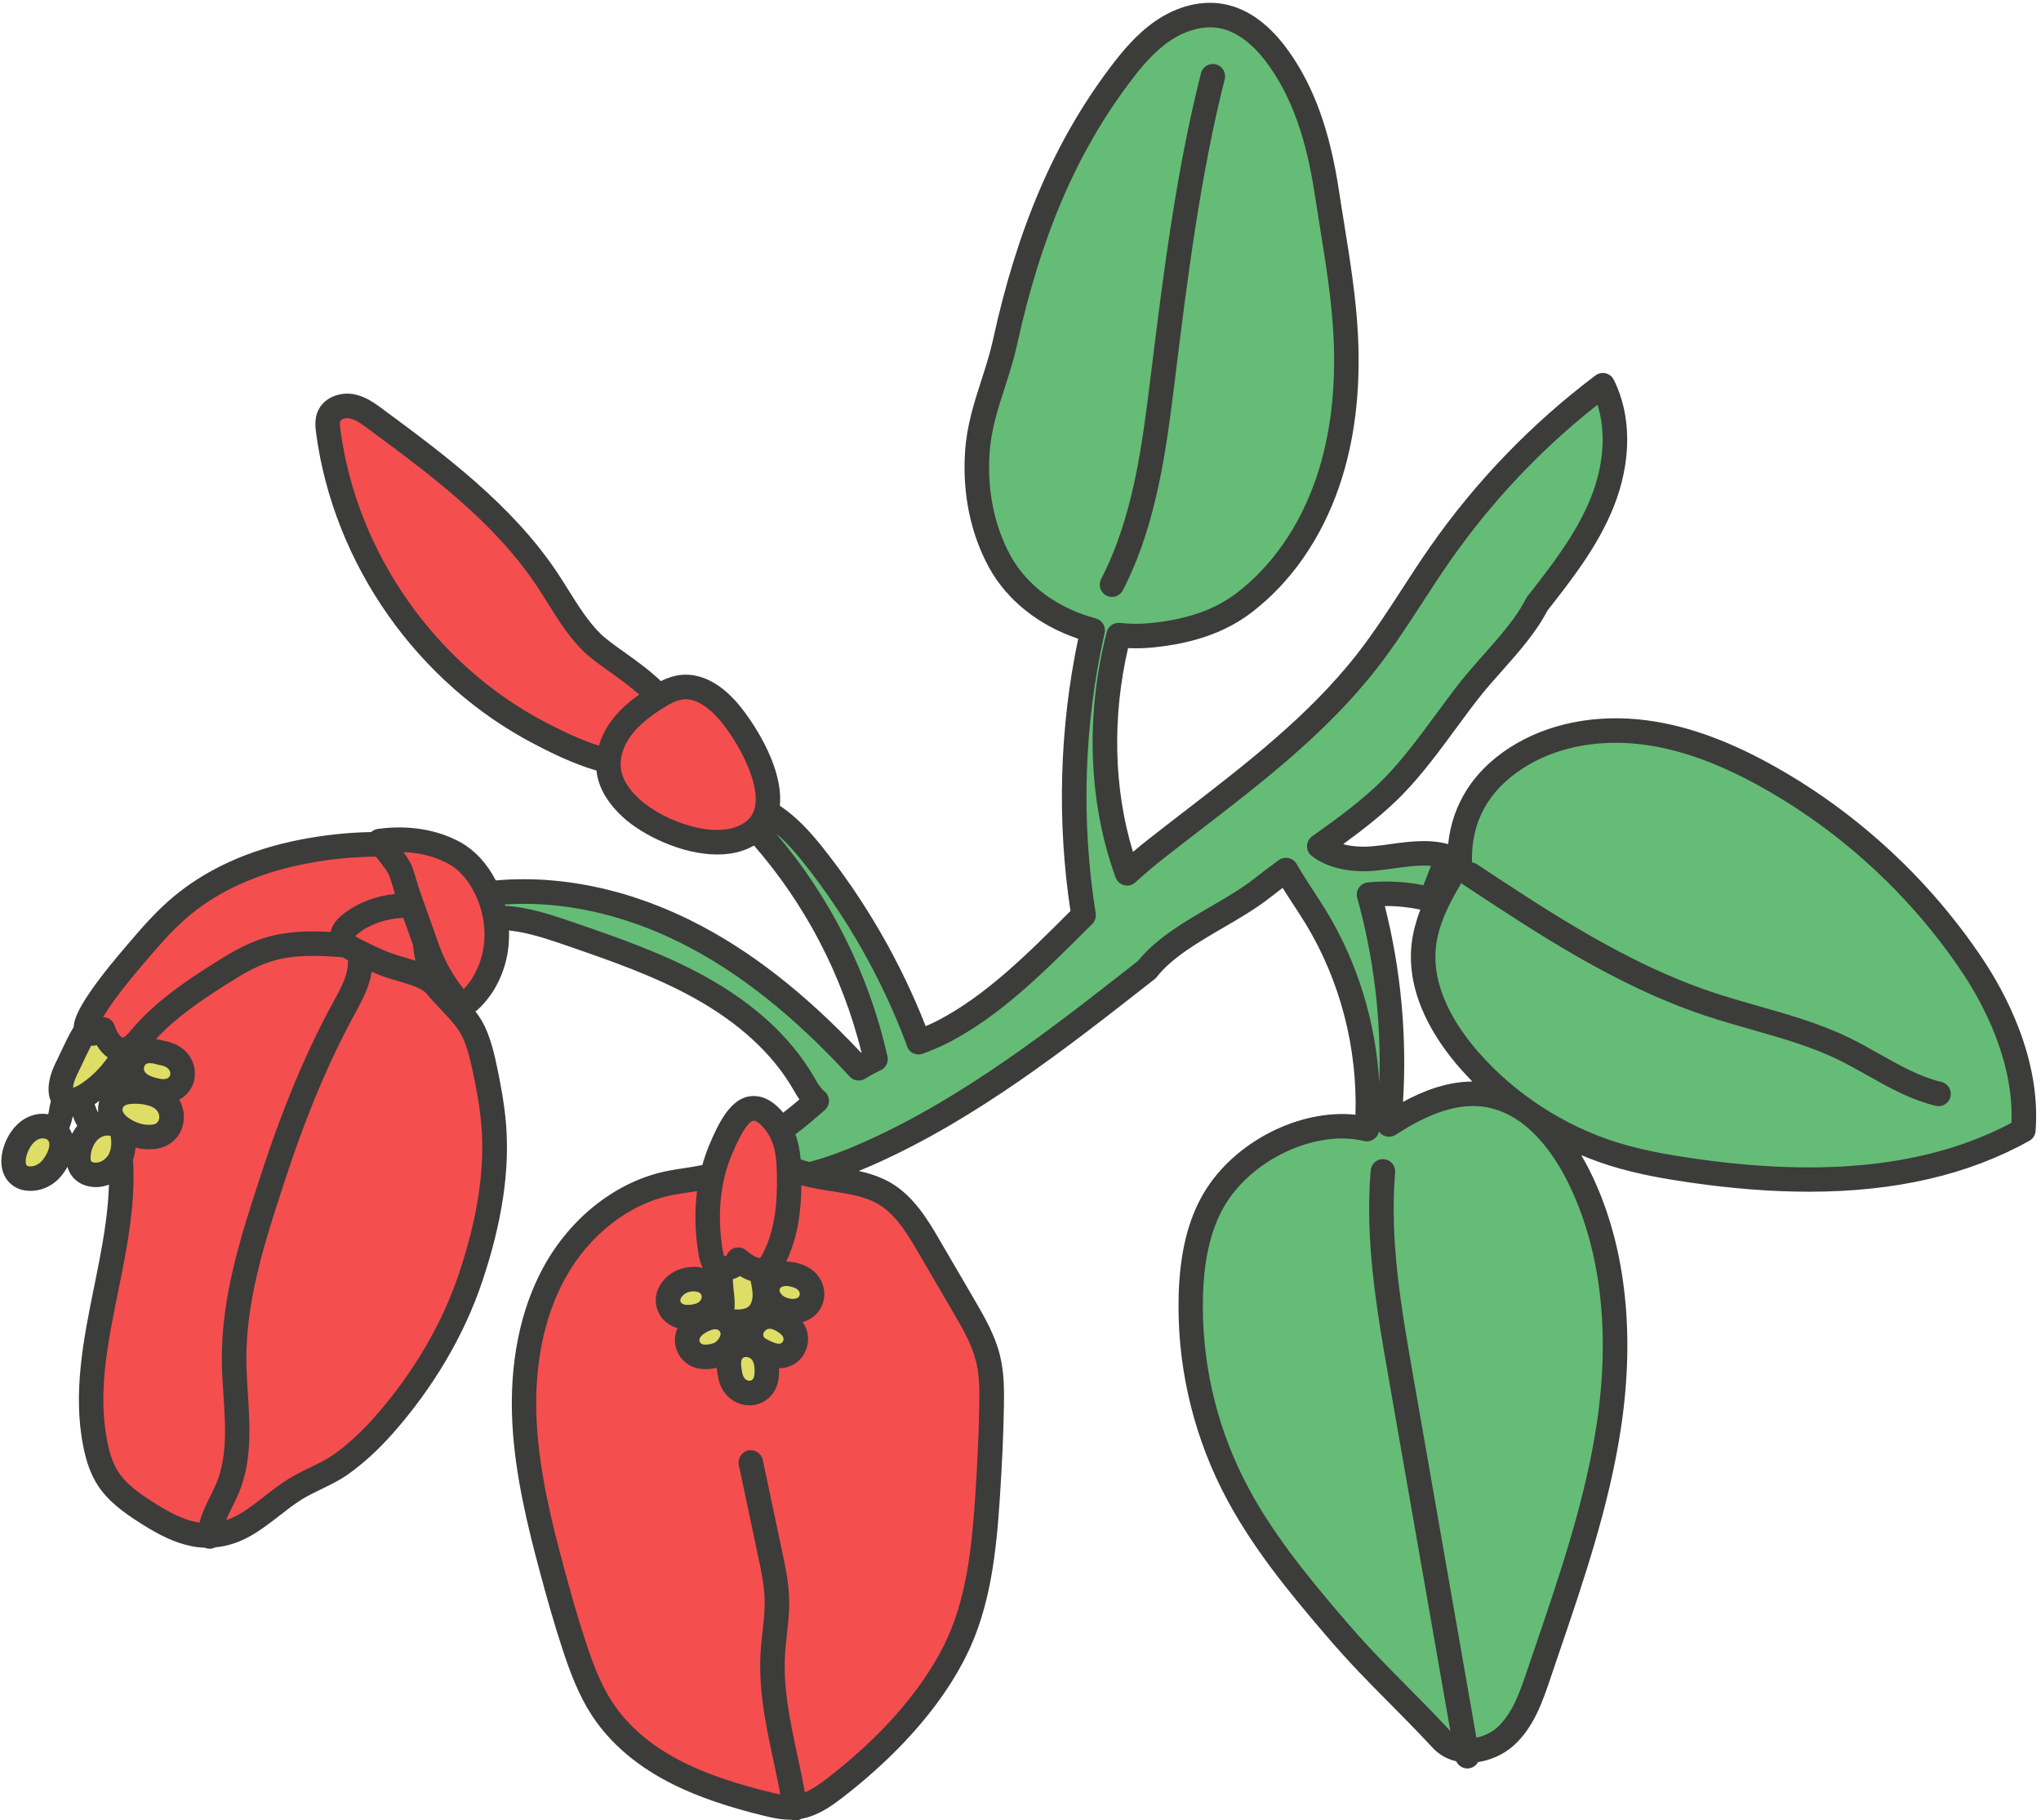
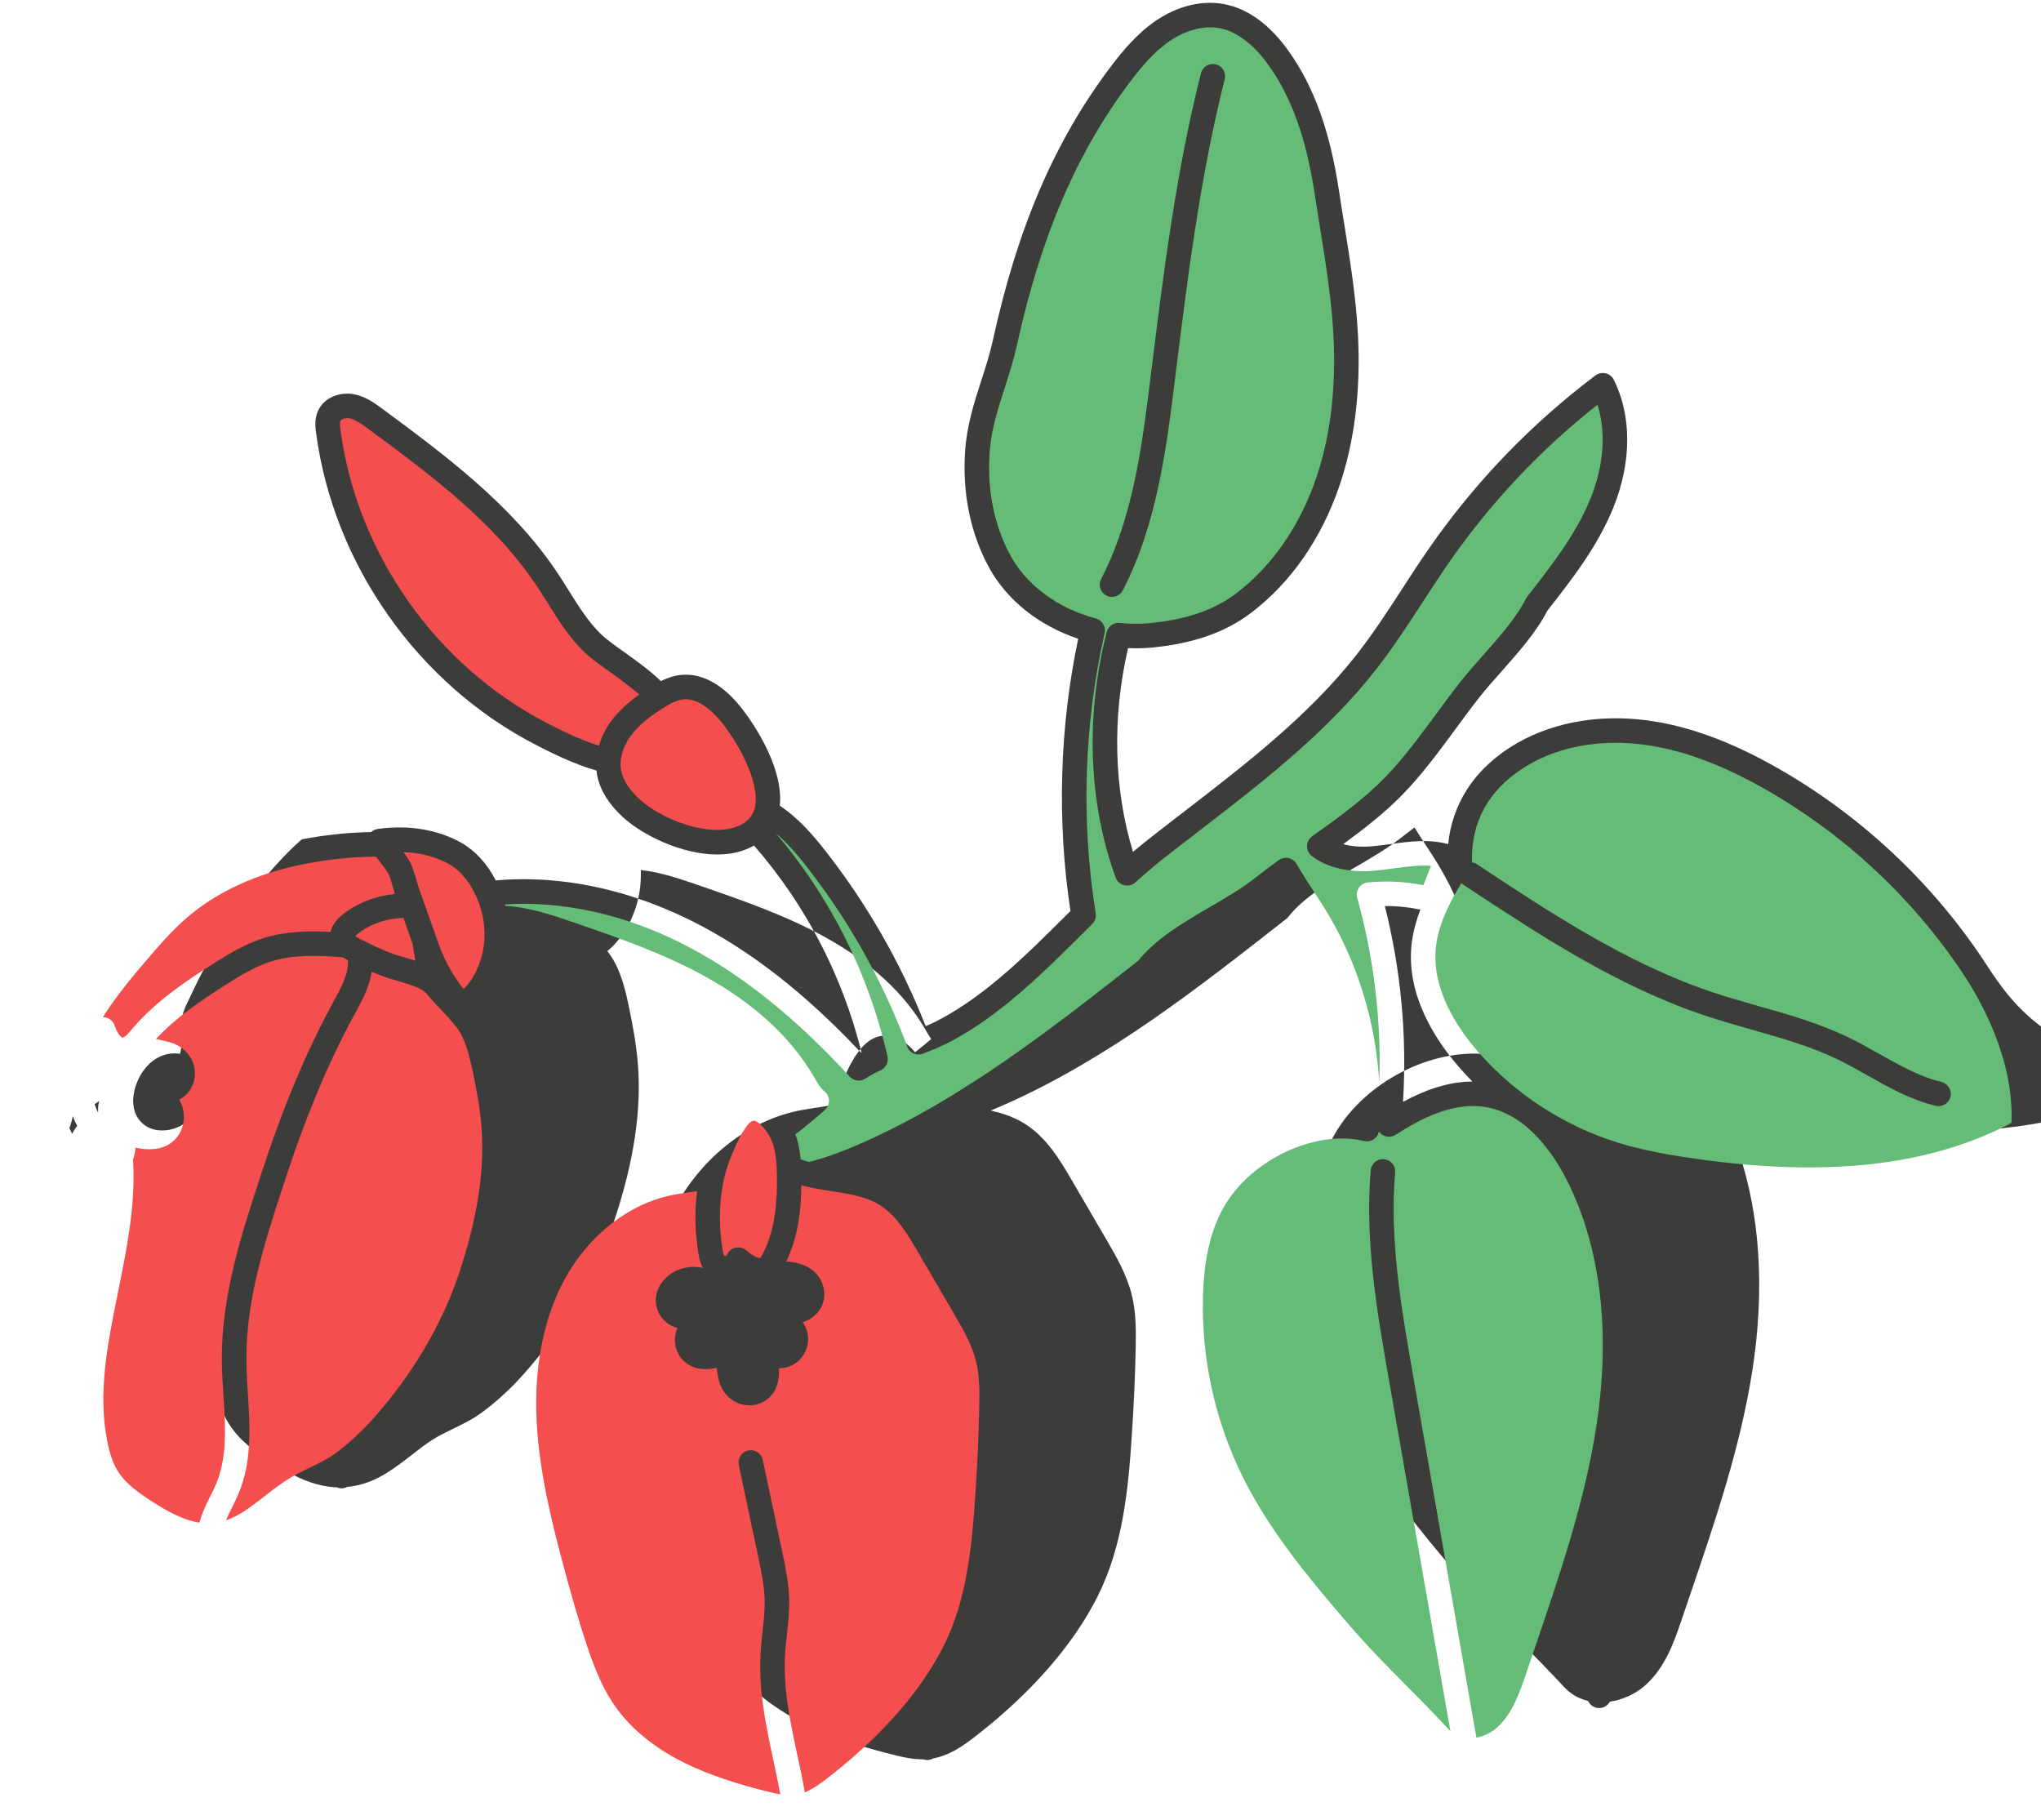
<svg xmlns="http://www.w3.org/2000/svg" height="447.2" preserveAspectRatio="xMidYMid meet" version="1.0" viewBox="-0.3 -0.7 501.5 447.2" width="501.5" zoomAndPan="magnify">
  <g id="change1_1">
-     <path d="M486.82,234.82c-12.9-19.27-30.37-35.5-50.54-46.93c-11.45-6.49-21.87-10.29-31.87-11.61 c-12.5-1.65-24.47,0.72-33.71,6.67c-0.6,0.38-1.17,0.78-1.74,1.18c-0.19,0.14-0.38,0.29-0.57,0.43c-0.36,0.27-0.72,0.54-1.06,0.81 c-0.22,0.18-0.44,0.37-0.66,0.55c-0.29,0.25-0.59,0.5-0.87,0.75c-0.23,0.21-0.45,0.42-0.68,0.63c-0.25,0.24-0.5,0.48-0.74,0.72 c-0.23,0.23-0.46,0.47-0.68,0.7c-0.21,0.23-0.42,0.46-0.63,0.69c-0.23,0.26-0.46,0.52-0.67,0.78c-0.18,0.21-0.34,0.43-0.51,0.64 c-0.23,0.29-0.46,0.58-0.67,0.88c-0.13,0.18-0.25,0.36-0.38,0.54c-0.24,0.34-0.48,0.68-0.7,1.03c-0.04,0.07-0.08,0.13-0.12,0.2 c-1.2,1.91-2.17,3.93-2.91,6.05c-0.02,0.05-0.04,0.11-0.06,0.16c-0.17,0.5-0.33,1-0.47,1.51c-0.02,0.08-0.04,0.15-0.07,0.23 c-0.14,0.51-0.27,1.02-0.38,1.54c-0.02,0.08-0.03,0.15-0.05,0.23c-0.11,0.53-0.21,1.06-0.3,1.6c-0.01,0.06-0.02,0.11-0.03,0.17 c-0.09,0.57-0.16,1.14-0.22,1.71c0,0,0,0,0,0c0,0,0,0,0,0c-4.75-1.28-9.5-0.65-14.11-0.01c-1.59,0.22-3.08,0.42-4.58,0.55 c-2.57,0.22-5.03,0.03-7.11-0.52c5.15-3.76,10.28-7.77,14.57-12.17c4.82-4.94,9.03-10.67,13.11-16.21c1.87-2.54,3.8-5.17,5.73-7.62 c1.63-2.08,3.51-4.2,5.51-6.45c4.2-4.74,8.54-9.63,11.25-14.91c6.11-7.79,12.41-15.86,16.26-25.43c4.47-11.11,4.49-22.53,0.06-31.32 c-0.4-0.8-1.13-1.38-2-1.58c-0.87-0.2-1.78-0.01-2.5,0.53c-15.72,11.84-29.4,26.03-40.66,42.16c-2.35,3.36-4.61,6.84-6.79,10.21 c-3.4,5.24-6.92,10.65-10.77,15.63l-0.44,0.57c-11.75,14.97-27.2,26.87-42.14,38.38c-3.08,2.37-6.15,4.74-9.19,7.13 c-1.18,0.93-2.39,1.92-3.64,2.98c-4.72-15.48-5.16-33.01-1.21-50.07c2.06,0.09,4.11,0.04,6.11-0.16c10.05-0.99,17.98-3.8,24.26-8.61 c9.68-7.41,17.12-18.13,21.53-31c3.74-10.93,5.29-23.43,4.59-37.16c-0.47-9.23-1.96-18.5-3.41-27.48c-0.43-2.69-0.87-5.37-1.27-8.03 c-2.2-14.55-6.09-25.38-12.24-34.07c-4.73-6.69-10.13-10.63-16.05-11.72c-5.42-1-11.35,0.46-16.7,4.1 c-4.68,3.19-8.2,7.46-11.32,11.6c-13.55,18.03-22.67,39.25-28.69,66.78c-0.73,3.35-1.76,6.53-2.84,9.9 c-1.77,5.48-3.6,11.15-4.02,17.54c-0.69,10.37,1.36,20.24,5.91,28.55c4.39,8,12.27,14.25,21.89,17.46 c-4.6,21.82-5.25,44.85-1.9,66.88l-0.72,0.72c-9.87,9.85-20.07,20.03-31.82,26.16c-1.01,0.53-2.04,1-3.04,1.42 c-6.23-15.86-14.77-30.65-25.38-44c-0.32-0.4-0.65-0.81-0.99-1.22c-0.09-0.11-0.19-0.22-0.28-0.33c-0.26-0.31-0.52-0.62-0.79-0.93 c-0.11-0.13-0.23-0.26-0.34-0.39c-0.26-0.3-0.53-0.6-0.81-0.91c-0.12-0.13-0.25-0.26-0.37-0.4c-0.28-0.3-0.57-0.61-0.86-0.91 c-0.12-0.13-0.25-0.25-0.38-0.38c-0.31-0.31-0.62-0.61-0.94-0.91c-0.12-0.12-0.25-0.23-0.37-0.35c-0.34-0.31-0.68-0.62-1.04-0.92 c-0.11-0.1-0.23-0.2-0.34-0.3c-0.39-0.33-0.78-0.64-1.19-0.95c-0.09-0.07-0.17-0.14-0.26-0.2c-0.49-0.37-1-0.73-1.51-1.08 c0,0,0,0,0,0c0.01-0.13,0.04-0.25,0.05-0.39c0.74-9.87-7.5-21.48-10.73-25.12c-4.22-4.74-8.87-7.03-13.48-6.62 c-0.43,0.04-0.85,0.1-1.26,0.19c-0.12,0.02-0.23,0.05-0.34,0.08c-0.3,0.07-0.6,0.14-0.89,0.23c-0.11,0.03-0.22,0.07-0.33,0.11 c-0.31,0.1-0.62,0.21-0.92,0.33c-0.07,0.03-0.15,0.06-0.22,0.09c-0.37,0.15-0.74,0.32-1.09,0.5c-2.81-2.7-6.15-5.08-8.98-7.1 c-2.33-1.66-4.53-3.23-5.81-4.49c-3.1-3.05-5.44-6.8-7.92-10.76c-0.89-1.42-1.81-2.9-2.77-4.33 c-11.17-16.75-28.06-29.21-42.97-40.22c-1.82-1.35-4.1-3.02-6.95-3.57c-3.23-0.61-7.32,0.61-8.88,4.14 c-0.83,1.87-0.66,3.78-0.44,5.41c4.32,32.28,24.98,61.61,53.93,76.55c0.38,0.2,0.8,0.41,1.23,0.63c0.11,0.06,0.23,0.12,0.34,0.18 c0.39,0.2,0.8,0.4,1.22,0.61c0.1,0.05,0.19,0.09,0.29,0.14c1.04,0.52,2.18,1.06,3.38,1.6c0.1,0.05,0.21,0.09,0.31,0.14 c0.57,0.25,1.14,0.51,1.74,0.75c0.04,0.02,0.08,0.03,0.12,0.05c0.66,0.27,1.33,0.54,2.01,0.8c0.04,0.01,0.07,0.03,0.11,0.04 c0.61,0.23,1.24,0.45,1.86,0.67c0.11,0.04,0.23,0.08,0.35,0.12c0.67,0.22,1.34,0.43,2.02,0.63c0.04,0.39,0.08,0.78,0.15,1.16 c0.7,3.62,2.84,7.09,6.36,10.31c4.76,4.36,14.38,9.14,23.15,9.14c0.46,0,0.91-0.02,1.36-0.04c0.17-0.01,0.34-0.03,0.52-0.04 c0.27-0.02,0.54-0.05,0.8-0.08c0.22-0.03,0.44-0.06,0.66-0.09c0.2-0.03,0.39-0.07,0.58-0.1c0.26-0.05,0.52-0.1,0.78-0.16 c0.02,0,0.03-0.01,0.05-0.01c1.1-0.26,2.17-0.63,3.19-1.11c0.03-0.02,0.07-0.03,0.1-0.05c0.33-0.16,0.66-0.33,0.99-0.52 c0.76,0.87,1.5,1.75,2.24,2.65c0.05,0.06,0.09,0.11,0.14,0.17c0.69,0.85,1.37,1.7,2.04,2.57c0.08,0.11,0.17,0.21,0.25,0.32 c0.64,0.83,1.26,1.66,1.88,2.51c0.11,0.15,0.22,0.3,0.33,0.45c0.58,0.81,1.16,1.63,1.72,2.45c0.13,0.2,0.27,0.39,0.4,0.59 c0.54,0.79,1.06,1.59,1.58,2.39c0.15,0.24,0.3,0.47,0.45,0.71c0.49,0.77,0.97,1.55,1.44,2.34c0.17,0.28,0.33,0.56,0.5,0.83 c0.45,0.76,0.89,1.52,1.32,2.28c0.18,0.32,0.36,0.64,0.53,0.96c0.4,0.74,0.8,1.47,1.19,2.22c0.19,0.36,0.38,0.73,0.56,1.09 c0.36,0.71,0.73,1.43,1.08,2.15c0.2,0.41,0.39,0.81,0.58,1.22c0.33,0.69,0.65,1.38,0.96,2.07c0.2,0.45,0.4,0.91,0.6,1.37 c0.29,0.66,0.58,1.32,0.85,1.99c0.21,0.5,0.41,1.01,0.61,1.51c0.25,0.63,0.51,1.26,0.75,1.9c0.21,0.56,0.41,1.12,0.62,1.68 c0.21,0.59,0.43,1.18,0.64,1.77c0.22,0.63,0.42,1.27,0.63,1.9c0.18,0.54,0.36,1.07,0.53,1.61c0.23,0.74,0.45,1.49,0.66,2.24 c0.13,0.44,0.26,0.87,0.39,1.31c0.33,1.19,0.65,2.39,0.94,3.59c-0.03,0.02-0.07,0.04-0.1,0.06c-13.82-14.7-27.46-25.31-41.64-32.39 c-1.11-0.56-2.23-1.08-3.35-1.6c-0.36-0.16-0.72-0.32-1.08-0.48c-0.77-0.34-1.54-0.67-2.31-0.99c-0.42-0.17-0.84-0.34-1.26-0.51 c-0.73-0.29-1.47-0.57-2.21-0.85c-0.42-0.16-0.84-0.31-1.25-0.46c-0.81-0.29-1.63-0.56-2.45-0.83c-0.33-0.11-0.66-0.22-0.98-0.33 c-1.11-0.35-2.22-0.68-3.33-0.98c-0.38-0.11-0.76-0.2-1.15-0.3c-0.75-0.2-1.5-0.39-2.25-0.57c-0.48-0.11-0.97-0.22-1.45-0.32 c-0.65-0.14-1.31-0.28-1.96-0.41c-0.51-0.1-1.02-0.2-1.53-0.29c-0.64-0.11-1.28-0.21-1.92-0.31c-0.5-0.08-1.01-0.16-1.51-0.23 c-0.75-0.1-1.5-0.19-2.24-0.27c-0.75-0.08-1.5-0.15-2.25-0.22c-0.67-0.06-1.34-0.11-2.01-0.15c-0.55-0.03-1.11-0.05-1.66-0.07 c-0.56-0.02-1.11-0.04-1.67-0.05c-0.57-0.01-1.14-0.01-1.71-0.01c-0.53,0-1.07,0.01-1.6,0.02c-0.57,0.01-1.15,0.03-1.72,0.05 c-0.54,0.02-1.07,0.06-1.6,0.1c-0.56,0.04-1.11,0.07-1.67,0.12c-1.07-2.07-2.34-3.9-3.77-5.46c-0.02-0.02-0.03-0.03-0.05-0.05 c-0.34-0.37-0.69-0.73-1.05-1.07c-0.07-0.07-0.15-0.13-0.22-0.19c-0.31-0.28-0.62-0.56-0.94-0.82c-0.16-0.12-0.32-0.23-0.48-0.35 c-0.25-0.19-0.49-0.38-0.74-0.55c-0.42-0.28-0.84-0.55-1.27-0.79c-5.74-3.23-13.03-4.42-20.52-3.36c-0.23,0.03-0.44,0.1-0.65,0.18 c-0.06,0.03-0.13,0.05-0.19,0.08c-0.15,0.07-0.29,0.17-0.43,0.26c-0.11,0.08-0.21,0.16-0.31,0.24h0c-2.79,0.05-5.62,0.22-8.46,0.52 c-0.11,0.01-0.21,0.03-0.32,0.04c-1.31,0.14-2.63,0.3-3.94,0.5c-1.44,0.21-2.88,0.46-4.33,0.73c-13.06,2.51-23.96,7.5-32.39,14.84 c-3.83,3.33-7.07,7.06-10.62,11.24l-0.29,0.34c-0.58,0.68-1.13,1.33-1.66,1.96c-0.11,0.14-0.23,0.27-0.34,0.41 c-0.51,0.61-1,1.2-1.46,1.77c-0.08,0.1-0.15,0.19-0.23,0.28c-0.43,0.53-0.83,1.04-1.22,1.53c-0.06,0.07-0.12,0.15-0.18,0.23 c-0.41,0.53-0.8,1.03-1.17,1.52c-0.08,0.1-0.16,0.2-0.23,0.31c-0.37,0.49-0.72,0.96-1.05,1.41c-0.01,0.02-0.03,0.04-0.04,0.06 c-0.32,0.44-0.62,0.86-0.9,1.27c-0.05,0.08-0.11,0.16-0.16,0.23c-0.28,0.4-0.54,0.79-0.79,1.17c-0.04,0.06-0.08,0.12-0.12,0.18 c-0.23,0.36-0.45,0.7-0.65,1.03c-0.02,0.03-0.04,0.06-0.05,0.09c-0.21,0.35-0.4,0.67-0.58,0.99c-0.03,0.05-0.06,0.11-0.09,0.16 c-0.18,0.31-0.34,0.62-0.49,0.9c0,0.01-0.01,0.02-0.01,0.03c-0.14,0.28-0.27,0.55-0.39,0.81c-0.01,0.03-0.03,0.06-0.04,0.09 c-0.12,0.26-0.22,0.5-0.31,0.74c-0.01,0.03-0.02,0.05-0.03,0.08c-0.18,0.48-0.31,0.9-0.4,1.29c0,0.02-0.01,0.04-0.01,0.06 c-0.09,0.4-0.13,0.75-0.15,1.08c0,0,0,0,0,0c0,0,0,0,0,0c-1.13,1.86-2.09,3.89-2.98,5.78c-0.36,0.77-0.7,1.5-1.03,2.17 c-1.19,2.39-2.44,5.2-2.1,8.38c0.01,0.12,0.03,0.26,0.06,0.41c0.02,0.13,0.05,0.27,0.08,0.41c0,0.01,0.01,0.03,0.01,0.04 c0.04,0.16,0.09,0.32,0.14,0.48c0,0.01,0,0.01,0.01,0.02c0.06,0.17,0.13,0.34,0.21,0.52c0,0,0,0,0,0c0,0,0,0,0,0 c-0.21,0.72-0.32,1.41-0.42,2.02c-0.03,0.22-0.06,0.43-0.1,0.64c-0.04,0.19-0.1,0.38-0.15,0.57c-0.34-0.05-0.68-0.1-1.04-0.11 c-0.11,0-0.21-0.01-0.32-0.01c-2.53,0-4.96,1.15-6.82,3.25c-2.31,2.59-3.62,6.41-3.26,9.5c0.26,2.28,1.38,3.7,2.26,4.48 c1.04,0.92,2.32,1.48,3.79,1.65c0.35,0.04,0.71,0.06,1.06,0.06c2.39,0,4.73-0.93,6.59-2.63c0.16-0.15,0.34-0.33,0.52-0.53 c0.04-0.04,0.08-0.08,0.12-0.13c0.38-0.42,0.78-0.94,1.17-1.52c0.03-0.04,0.05-0.08,0.08-0.11c0.2-0.31,0.4-0.63,0.59-0.97 c0.08,0.28,0.18,0.55,0.29,0.81c0.06,0.15,0.12,0.3,0.2,0.45c0.05,0.11,0.12,0.21,0.18,0.32c0.15,0.26,0.32,0.52,0.51,0.76 c0.7,0.89,1.99,2.03,4.12,2.46c0.56,0.11,1.14,0.17,1.71,0.17c0.36,0,0.72-0.04,1.07-0.08c0.15-0.02,0.31-0.04,0.46-0.07 c0.14-0.02,0.28-0.06,0.42-0.09c0.42-0.1,0.84-0.22,1.24-0.37c-0.18,6.23-1.18,12.53-2.38,18.76c-0.01,0.06-0.02,0.12-0.04,0.18 c-0.19,0.98-0.38,1.97-0.58,2.95c-0.02,0.11-0.05,0.23-0.07,0.34c-0.19,0.95-0.38,1.9-0.57,2.84c-2.6,12.82-5.3,26.08-2.66,39.31 c0.78,3.9,1.88,6.87,3.47,9.36c2.64,4.15,6.69,6.94,10.27,9.24c0.31,0.2,0.62,0.39,0.93,0.59c0.23,0.15,0.47,0.29,0.7,0.43 c0.08,0.05,0.16,0.1,0.23,0.14c0.28,0.17,0.57,0.34,0.85,0.51c0.03,0.02,0.06,0.04,0.09,0.05c0.31,0.18,0.62,0.36,0.94,0.54 c0,0,0.01,0,0.01,0.01c3.84,2.15,7.95,3.81,12.39,3.95c0,0,0,0,0,0c0.17,0.08,0.36,0.14,0.55,0.18c0.19,0.04,0.39,0.07,0.59,0.07 c0.02,0,0.04,0,0.06,0c0.24,0,0.47-0.03,0.69-0.09c0.02,0,0.03-0.01,0.05-0.02c0.21-0.06,0.41-0.13,0.61-0.23c0,0,0,0,0,0 c0,0,0,0,0,0c2.88-0.27,5.39-1.12,7.68-2.28c0,0,0,0,0,0c0.31-0.16,0.61-0.32,0.91-0.49c0.03-0.02,0.06-0.03,0.09-0.05 c0.28-0.16,0.56-0.32,0.83-0.49c0.05-0.03,0.1-0.06,0.15-0.09c0.26-0.16,0.52-0.32,0.77-0.49c0.06-0.04,0.12-0.08,0.19-0.12 c0.24-0.16,0.49-0.32,0.73-0.49c0.07-0.05,0.14-0.1,0.21-0.15c0.23-0.16,0.46-0.32,0.69-0.49c0.08-0.06,0.16-0.11,0.24-0.17 c0.22-0.16,0.44-0.32,0.66-0.48c0.09-0.07,0.18-0.14,0.27-0.2c0.2-0.15,0.41-0.31,0.61-0.46c0.12-0.09,0.25-0.19,0.37-0.28 c0.17-0.13,0.34-0.26,0.51-0.39c0.29-0.22,0.57-0.45,0.86-0.67c1.84-1.44,3.58-2.79,5.44-3.96c1.5-0.93,3.09-1.7,4.78-2.52 c2.35-1.13,4.78-2.31,7.09-4c3.62-2.65,7.12-5.87,10.42-9.59c10.06-11.34,17.71-24.33,22.13-37.56c4.86-14.54,6.75-27.23,5.79-38.78 c-0.4-4.77-1.29-9.44-2.1-13.38c-0.7-3.37-1.51-6.94-3.05-10.28c-0.17-0.37-0.36-0.73-0.56-1.09c-0.09-0.17-0.19-0.33-0.29-0.5 c-0.1-0.17-0.2-0.34-0.31-0.51c-0.14-0.22-0.29-0.44-0.43-0.66c-0.06-0.09-0.12-0.17-0.18-0.26c-0.18-0.26-0.37-0.52-0.57-0.78 c0,0,0,0,0,0c0.04-0.03,0.08-0.05,0.12-0.08c1.76-1.42,3.57-3.79,4.52-5.39c1.54-2.61,2.6-5.44,3.16-8.4 c0.12-0.63,0.2-1.26,0.28-1.9c0.03-0.28,0.06-0.57,0.08-0.86c0.02-0.27,0.03-0.54,0.05-0.81c0.04-0.82,0.05-1.64,0.03-2.46 c0.59,0.06,1.18,0.14,1.77,0.24c0.03,0,0.06,0.01,0.09,0.01c1.18,0.19,2.37,0.44,3.54,0.74c0.04,0.01,0.07,0.02,0.11,0.03 c1.16,0.29,2.31,0.62,3.44,0.97c0.06,0.02,0.12,0.04,0.18,0.06c1.11,0.34,2.2,0.71,3.27,1.07c0.11,0.04,0.22,0.07,0.33,0.11 c0.5,0.17,0.99,0.34,1.48,0.51c10.62,3.66,21.59,7.45,31.46,12.96c10.9,6.09,18.98,13.52,24,22.08l0.26,0.44 c0.43,0.74,0.89,1.53,1.42,2.3c-0.6,0.51-1.2,1.01-1.8,1.51c-0.11,0.09-0.22,0.18-0.34,0.27c-0.61,0.5-1.22,0.99-1.84,1.47 c0,0,0,0,0,0c0,0,0,0,0,0c-0.14-0.17-0.28-0.34-0.43-0.5c-0.02-0.02-0.04-0.04-0.06-0.06c-0.25-0.27-0.51-0.54-0.77-0.79 c-0.07-0.06-0.14-0.13-0.2-0.19c-0.13-0.12-0.26-0.24-0.39-0.35c-0.13-0.11-0.27-0.22-0.4-0.32c-0.15-0.12-0.31-0.23-0.47-0.35 c-0.14-0.1-0.28-0.19-0.42-0.28c-0.1-0.07-0.21-0.13-0.31-0.19c-0.23-0.13-0.46-0.25-0.69-0.36c-0.08-0.04-0.17-0.07-0.25-0.11 c-0.2-0.09-0.4-0.17-0.61-0.23c-0.07-0.02-0.14-0.05-0.22-0.07c-0.26-0.08-0.53-0.14-0.81-0.19c-0.07-0.01-0.15-0.02-0.22-0.03 c-0.25-0.04-0.51-0.06-0.77-0.07c-0.04,0-0.08-0.01-0.12-0.01c-0.29,0-0.59,0.02-0.89,0.05c-0.07,0.01-0.14,0.02-0.22,0.03 c-0.31,0.05-0.62,0.11-0.93,0.2c-4.12,1.24-6.79,6.47-9.06,11.94c-0.29,0.7-0.55,1.4-0.8,2.12c-0.04,0.13-0.09,0.25-0.13,0.38 c-0.25,0.73-0.48,1.47-0.69,2.22h0c-0.71,0.16-1.44,0.29-2.19,0.42c-0.03,0.01-0.06,0.01-0.09,0.02c-0.75,0.12-1.5,0.24-2.27,0.36 c-1.23,0.18-2.5,0.38-3.73,0.61c-12.48,2.39-24,11.27-30.8,23.75c-5.69,10.44-8.33,23.55-7.63,37.93 c0.64,13.16,3.92,26.24,6.94,37.46c1.51,5.62,3.36,12.27,5.58,18.96c1.73,5.18,3.76,10.66,6.97,15.61 c4.56,7.04,11.42,12.84,20.37,17.24c5.94,2.92,13.41,5.47,22.2,7.59c1.91,0.46,4.06,0.92,6.33,0.92c0.05,0,0.1,0,0.15-0.01h0 c0.16,0.06,0.32,0.1,0.48,0.13c0.17,0.03,0.34,0.05,0.51,0.05c0.15,0,0.3-0.01,0.45-0.03c0.2-0.03,0.39-0.08,0.57-0.14 c0.18-0.07,0.35-0.15,0.51-0.24c0,0,0,0,0,0c0,0,0,0,0,0c3.97-0.72,7.24-3.01,10-5.14c4.49-3.46,8.69-7.11,12.48-10.85 c7.84-7.74,13.89-15.8,17.97-23.96c6.11-12.22,7.46-26.08,8.32-39.22c0.54-8.24,0.86-15.45,0.97-22.04 c0.08-4.27,0.06-8.46-0.97-12.64c-1.24-5.04-3.89-9.58-6.23-13.6l-8.52-14.6c-2.8-4.79-6.27-10.76-12.02-14.16 c-0.47-0.28-0.96-0.53-1.44-0.77c-0.1-0.05-0.2-0.1-0.29-0.14c-0.45-0.21-0.9-0.41-1.36-0.59c-0.14-0.06-0.29-0.11-0.43-0.16 c-0.38-0.14-0.76-0.28-1.14-0.4c-0.24-0.08-0.49-0.15-0.73-0.23c-0.26-0.08-0.52-0.15-0.78-0.22c-0.58-0.16-1.15-0.3-1.73-0.43 c0,0,0,0-0.01,0c0.7-0.29,1.4-0.58,2.07-0.87c0.01,0,0.02-0.01,0.03-0.01c0.68-0.29,1.34-0.58,1.99-0.87 c25.01-11.21,46.79-28.29,67.86-44.8l0.73-0.57c0.19-0.15,0.37-0.33,0.52-0.52c3.7-4.75,10.12-8.49,16.33-12.11 c4-2.33,8.13-4.74,11.5-7.41c0.96-0.76,1.98-1.54,3.11-2.39c0.86,1.39,1.75,2.75,2.62,4.08c1,1.54,2.04,3.12,3,4.69 c8.47,13.9,12.78,30.46,12.28,46.96c-13.66-1.47-29.73,6.58-37.23,19.16c-3.9,6.54-5.93,14.78-6.22,25.18 c-0.46,16.46,3.2,32.94,10.57,47.66c6.69,13.37,16.33,25.08,25.63,35.92c5.86,6.84,10.48,11.5,15.38,16.42 c3.32,3.35,6.75,6.8,10.84,11.2c0.26,0.28,0.54,0.54,0.82,0.79c0.09,0.08,0.17,0.15,0.26,0.22c0.22,0.18,0.44,0.35,0.67,0.51 c0.13,0.09,0.25,0.18,0.38,0.26c0.22,0.14,0.44,0.27,0.66,0.4c0.18,0.1,0.35,0.19,0.53,0.27c0.1,0.05,0.21,0.1,0.31,0.14 c0.7,0.31,1.43,0.56,2.17,0.74c0.23,0.5,0.59,0.92,1.03,1.22c0.04,0.02,0.07,0.05,0.11,0.07c0.08,0.05,0.16,0.09,0.24,0.13 c0.07,0.03,0.13,0.07,0.2,0.09c0.07,0.03,0.14,0.06,0.21,0.08c0.09,0.03,0.19,0.06,0.28,0.08c0.06,0.01,0.11,0.03,0.17,0.04 c0.16,0.03,0.32,0.04,0.48,0.04c0.17,0,0.35-0.02,0.52-0.05c0.22-0.04,0.44-0.11,0.64-0.19c0.04-0.02,0.08-0.05,0.13-0.07 c0.16-0.08,0.31-0.16,0.45-0.26c0.03-0.02,0.06-0.04,0.08-0.07c0.15-0.12,0.29-0.25,0.42-0.39c0.01-0.01,0.02-0.02,0.03-0.03 c0.14-0.16,0.26-0.34,0.36-0.52c0,0,0,0,0,0c1.53-0.22,3.04-0.67,4.46-1.31c0.1-0.05,0.2-0.09,0.3-0.13 c0.24-0.11,0.48-0.24,0.72-0.37c0.19-0.1,0.37-0.2,0.55-0.3c0.19-0.11,0.38-0.22,0.57-0.34c0.23-0.15,0.46-0.3,0.69-0.46 c0.14-0.1,0.28-0.19,0.41-0.29c0.36-0.27,0.71-0.56,1.05-0.86c4.96-4.47,7.11-10.83,9.01-16.45c0.68-2,1.36-4,2.04-6 c6.1-17.89,12.41-36.38,15.3-55.46c3.67-24.26,0.94-46.31-7.89-63.76c-0.26-0.51-0.54-1.04-0.84-1.59 c-0.01-0.02-0.02-0.04-0.04-0.06c-0.3-0.56-0.63-1.13-0.98-1.72c1.08,0.45,2.17,0.87,3.26,1.27c0.18,0.07,0.35,0.13,0.53,0.2 c1.13,0.41,2.26,0.79,3.41,1.15c6.65,2.06,13.33,3.19,18.99,4.02c10.58,1.56,20.48,2.34,29.73,2.34c21.29,0,39.17-4.14,54.18-12.5 c0.88-0.49,1.46-1.39,1.54-2.4C501.25,259.35,492.29,242.99,486.82,234.82z M358.42,261.72c0.51,0.58,1.03,1.15,1.56,1.72 c0.5,0.53,1,1.05,1.5,1.57c0,0,0,0,0,0c0,0,0,0,0,0c-0.73,0-1.46,0.04-2.18,0.1c-0.09,0.01-0.18,0.02-0.26,0.02 c-0.71,0.07-1.41,0.16-2.11,0.28c-0.03,0.01-0.07,0.01-0.1,0.02c-0.69,0.12-1.38,0.27-2.06,0.43c-0.04,0.01-0.09,0.02-0.13,0.03 c-0.67,0.17-1.34,0.36-2,0.56c-0.1,0.03-0.19,0.06-0.29,0.09c-0.65,0.21-1.3,0.44-1.94,0.68c-0.02,0.01-0.04,0.02-0.06,0.03 c-0.62,0.24-1.23,0.49-1.83,0.76c-0.09,0.04-0.18,0.08-0.28,0.12c-0.59,0.26-1.17,0.54-1.75,0.82c-0.11,0.06-0.22,0.11-0.34,0.17 c-0.58,0.29-1.15,0.58-1.71,0.89c0.99-16.26-0.5-32.41-4.47-48.12c0.8-0.01,1.6,0.01,2.4,0.05c0.41,0.02,0.82,0.06,1.23,0.09 c0.35,0.03,0.7,0.06,1.05,0.1c0.55,0.06,1.09,0.13,1.63,0.21c0.17,0.03,0.34,0.05,0.51,0.08c0.64,0.1,1.27,0.22,1.91,0.35 c0,0,0,0,0,0c-0.24,0.63-0.47,1.26-0.68,1.91c-0.04,0.13-0.08,0.26-0.12,0.39c-0.2,0.64-0.39,1.28-0.56,1.93 c0,0.01,0,0.01-0.01,0.02c-0.17,0.65-0.3,1.3-0.43,1.96c-0.03,0.16-0.06,0.31-0.09,0.47c-0.12,0.67-0.22,1.34-0.29,2.02 C345.27,243.81,352.3,254.73,358.42,261.72z M16.73,276.47c0.17-0.43,0.32-0.87,0.45-1.31c0.02-0.07,0.05-0.15,0.07-0.22 c0.13-0.45,0.24-0.91,0.32-1.37c0-0.02,0.01-0.04,0.01-0.06c0,0,0,0,0,0c0.15,0.41,0.32,0.81,0.5,1.21c0,0,0,0.01,0,0.01 c0.18,0.4,0.38,0.79,0.59,1.18c0,0,0,0,0,0c0,0,0,0,0,0.01c-0.48,0.59-0.9,1.24-1.27,1.93c0,0,0,0,0,0.01 c-0.01-0.02-0.01-0.03-0.01-0.05c-0.1-0.27-0.23-0.53-0.36-0.78C16.94,276.83,16.84,276.64,16.73,276.47 C16.73,276.47,16.73,276.47,16.73,276.47C16.73,276.47,16.73,276.47,16.73,276.47z M23.82,272.55c-0.02,0.01-0.05,0.01-0.07,0.02 c0,0,0,0,0,0c-0.13-0.26-0.24-0.52-0.35-0.79c-0.05-0.13-0.1-0.25-0.15-0.38c-0.1-0.27-0.2-0.55-0.29-0.83c0,0,0,0,0,0 c0.06-0.04,0.12-0.07,0.17-0.11c0.34-0.23,0.67-0.47,1-0.71c-0.03,0.09-0.07,0.18-0.1,0.28c-0.09,0.34-0.15,0.68-0.19,1.03 c-0.01,0.08-0.02,0.16-0.03,0.23c-0.02,0.28-0.02,0.56-0.01,0.83C23.8,272.26,23.81,272.4,23.82,272.55z" fill="#3C3C3B" />
+     <path d="M486.82,234.82c-12.9-19.27-30.37-35.5-50.54-46.93c-11.45-6.49-21.87-10.29-31.87-11.61 c-12.5-1.65-24.47,0.72-33.71,6.67c-0.6,0.38-1.17,0.78-1.74,1.18c-0.19,0.14-0.38,0.29-0.57,0.43c-0.36,0.27-0.72,0.54-1.06,0.81 c-0.22,0.18-0.44,0.37-0.66,0.55c-0.29,0.25-0.59,0.5-0.87,0.75c-0.23,0.21-0.45,0.42-0.68,0.63c-0.25,0.24-0.5,0.48-0.74,0.72 c-0.23,0.23-0.46,0.47-0.68,0.7c-0.21,0.23-0.42,0.46-0.63,0.69c-0.23,0.26-0.46,0.52-0.67,0.78c-0.18,0.21-0.34,0.43-0.51,0.64 c-0.23,0.29-0.46,0.58-0.67,0.88c-0.13,0.18-0.25,0.36-0.38,0.54c-0.24,0.34-0.48,0.68-0.7,1.03c-0.04,0.07-0.08,0.13-0.12,0.2 c-1.2,1.91-2.17,3.93-2.91,6.05c-0.02,0.05-0.04,0.11-0.06,0.16c-0.17,0.5-0.33,1-0.47,1.51c-0.02,0.08-0.04,0.15-0.07,0.23 c-0.14,0.51-0.27,1.02-0.38,1.54c-0.02,0.08-0.03,0.15-0.05,0.23c-0.11,0.53-0.21,1.06-0.3,1.6c-0.01,0.06-0.02,0.11-0.03,0.17 c-0.09,0.57-0.16,1.14-0.22,1.71c0,0,0,0,0,0c0,0,0,0,0,0c-4.75-1.28-9.5-0.65-14.11-0.01c-1.59,0.22-3.08,0.42-4.58,0.55 c-2.57,0.22-5.03,0.03-7.11-0.52c5.15-3.76,10.28-7.77,14.57-12.17c4.82-4.94,9.03-10.67,13.11-16.21c1.87-2.54,3.8-5.17,5.73-7.62 c1.63-2.08,3.51-4.2,5.51-6.45c4.2-4.74,8.54-9.63,11.25-14.91c6.11-7.79,12.41-15.86,16.26-25.43c4.47-11.11,4.49-22.53,0.06-31.32 c-0.4-0.8-1.13-1.38-2-1.58c-0.87-0.2-1.78-0.01-2.5,0.53c-15.72,11.84-29.4,26.03-40.66,42.16c-2.35,3.36-4.61,6.84-6.79,10.21 c-3.4,5.24-6.92,10.65-10.77,15.63l-0.44,0.57c-11.75,14.97-27.2,26.87-42.14,38.38c-3.08,2.37-6.15,4.74-9.19,7.13 c-1.18,0.93-2.39,1.92-3.64,2.98c-4.72-15.48-5.16-33.01-1.21-50.07c2.06,0.09,4.11,0.04,6.11-0.16c10.05-0.99,17.98-3.8,24.26-8.61 c9.68-7.41,17.12-18.13,21.53-31c3.74-10.93,5.29-23.43,4.59-37.16c-0.47-9.23-1.96-18.5-3.41-27.48c-0.43-2.69-0.87-5.37-1.27-8.03 c-2.2-14.55-6.09-25.38-12.24-34.07c-4.73-6.69-10.13-10.63-16.05-11.72c-5.42-1-11.35,0.46-16.7,4.1 c-4.68,3.19-8.2,7.46-11.32,11.6c-13.55,18.03-22.67,39.25-28.69,66.78c-0.73,3.35-1.76,6.53-2.84,9.9 c-1.77,5.48-3.6,11.15-4.02,17.54c-0.69,10.37,1.36,20.24,5.91,28.55c4.39,8,12.27,14.25,21.89,17.46 c-4.6,21.82-5.25,44.85-1.9,66.88l-0.72,0.72c-9.87,9.85-20.07,20.03-31.82,26.16c-1.01,0.53-2.04,1-3.04,1.42 c-6.23-15.86-14.77-30.65-25.38-44c-0.32-0.4-0.65-0.81-0.99-1.22c-0.09-0.11-0.19-0.22-0.28-0.33c-0.26-0.31-0.52-0.62-0.79-0.93 c-0.11-0.13-0.23-0.26-0.34-0.39c-0.26-0.3-0.53-0.6-0.81-0.91c-0.12-0.13-0.25-0.26-0.37-0.4c-0.28-0.3-0.57-0.61-0.86-0.91 c-0.12-0.13-0.25-0.25-0.38-0.38c-0.31-0.31-0.62-0.61-0.94-0.91c-0.12-0.12-0.25-0.23-0.37-0.35c-0.34-0.31-0.68-0.62-1.04-0.92 c-0.11-0.1-0.23-0.2-0.34-0.3c-0.39-0.33-0.78-0.64-1.19-0.95c-0.09-0.07-0.17-0.14-0.26-0.2c-0.49-0.37-1-0.73-1.51-1.08 c0,0,0,0,0,0c0.01-0.13,0.04-0.25,0.05-0.39c0.74-9.87-7.5-21.48-10.73-25.12c-4.22-4.74-8.87-7.03-13.48-6.62 c-0.43,0.04-0.85,0.1-1.26,0.19c-0.12,0.02-0.23,0.05-0.34,0.08c-0.3,0.07-0.6,0.14-0.89,0.23c-0.11,0.03-0.22,0.07-0.33,0.11 c-0.31,0.1-0.62,0.21-0.92,0.33c-0.07,0.03-0.15,0.06-0.22,0.09c-0.37,0.15-0.74,0.32-1.09,0.5c-2.81-2.7-6.15-5.08-8.98-7.1 c-2.33-1.66-4.53-3.23-5.81-4.49c-3.1-3.05-5.44-6.8-7.92-10.76c-0.89-1.42-1.81-2.9-2.77-4.33 c-11.17-16.75-28.06-29.21-42.97-40.22c-1.82-1.35-4.1-3.02-6.95-3.57c-3.23-0.61-7.32,0.61-8.88,4.14 c-0.83,1.87-0.66,3.78-0.44,5.41c4.32,32.28,24.98,61.61,53.93,76.55c0.38,0.2,0.8,0.41,1.23,0.63c0.11,0.06,0.23,0.12,0.34,0.18 c0.39,0.2,0.8,0.4,1.22,0.61c0.1,0.05,0.19,0.09,0.29,0.14c1.04,0.52,2.18,1.06,3.38,1.6c0.1,0.05,0.21,0.09,0.31,0.14 c0.57,0.25,1.14,0.51,1.74,0.75c0.04,0.02,0.08,0.03,0.12,0.05c0.66,0.27,1.33,0.54,2.01,0.8c0.04,0.01,0.07,0.03,0.11,0.04 c0.61,0.23,1.24,0.45,1.86,0.67c0.11,0.04,0.23,0.08,0.35,0.12c0.67,0.22,1.34,0.43,2.02,0.63c0.04,0.39,0.08,0.78,0.15,1.16 c0.7,3.62,2.84,7.09,6.36,10.31c4.76,4.36,14.38,9.14,23.15,9.14c0.46,0,0.91-0.02,1.36-0.04c0.17-0.01,0.34-0.03,0.52-0.04 c0.27-0.02,0.54-0.05,0.8-0.08c0.22-0.03,0.44-0.06,0.66-0.09c0.2-0.03,0.39-0.07,0.58-0.1c0.26-0.05,0.52-0.1,0.78-0.16 c0.02,0,0.03-0.01,0.05-0.01c1.1-0.26,2.17-0.63,3.19-1.11c0.03-0.02,0.07-0.03,0.1-0.05c0.33-0.16,0.66-0.33,0.99-0.52 c0.76,0.87,1.5,1.75,2.24,2.65c0.05,0.06,0.09,0.11,0.14,0.17c0.69,0.85,1.37,1.7,2.04,2.57c0.08,0.11,0.17,0.21,0.25,0.32 c0.64,0.83,1.26,1.66,1.88,2.51c0.11,0.15,0.22,0.3,0.33,0.45c0.58,0.81,1.16,1.63,1.72,2.45c0.13,0.2,0.27,0.39,0.4,0.59 c0.54,0.79,1.06,1.59,1.58,2.39c0.15,0.24,0.3,0.47,0.45,0.71c0.49,0.77,0.97,1.55,1.44,2.34c0.17,0.28,0.33,0.56,0.5,0.83 c0.45,0.76,0.89,1.52,1.32,2.28c0.18,0.32,0.36,0.64,0.53,0.96c0.4,0.74,0.8,1.47,1.19,2.22c0.19,0.36,0.38,0.73,0.56,1.09 c0.36,0.71,0.73,1.43,1.08,2.15c0.2,0.41,0.39,0.81,0.58,1.22c0.33,0.69,0.65,1.38,0.96,2.07c0.2,0.45,0.4,0.91,0.6,1.37 c0.29,0.66,0.58,1.32,0.85,1.99c0.21,0.5,0.41,1.01,0.61,1.51c0.25,0.63,0.51,1.26,0.75,1.9c0.21,0.56,0.41,1.12,0.62,1.68 c0.21,0.59,0.43,1.18,0.64,1.77c0.22,0.63,0.42,1.27,0.63,1.9c0.18,0.54,0.36,1.07,0.53,1.61c0.23,0.74,0.45,1.49,0.66,2.24 c0.13,0.44,0.26,0.87,0.39,1.31c0.33,1.19,0.65,2.39,0.94,3.59c-0.03,0.02-0.07,0.04-0.1,0.06c-13.82-14.7-27.46-25.31-41.64-32.39 c-1.11-0.56-2.23-1.08-3.35-1.6c-0.36-0.16-0.72-0.32-1.08-0.48c-0.77-0.34-1.54-0.67-2.31-0.99c-0.42-0.17-0.84-0.34-1.26-0.51 c-0.73-0.29-1.47-0.57-2.21-0.85c-0.42-0.16-0.84-0.31-1.25-0.46c-0.81-0.29-1.63-0.56-2.45-0.83c-0.33-0.11-0.66-0.22-0.98-0.33 c-1.11-0.35-2.22-0.68-3.33-0.98c-0.38-0.11-0.76-0.2-1.15-0.3c-0.75-0.2-1.5-0.39-2.25-0.57c-0.48-0.11-0.97-0.22-1.45-0.32 c-0.65-0.14-1.31-0.28-1.96-0.41c-0.51-0.1-1.02-0.2-1.53-0.29c-0.64-0.11-1.28-0.21-1.92-0.31c-0.5-0.08-1.01-0.16-1.51-0.23 c-0.75-0.1-1.5-0.19-2.24-0.27c-0.75-0.08-1.5-0.15-2.25-0.22c-0.67-0.06-1.34-0.11-2.01-0.15c-0.55-0.03-1.11-0.05-1.66-0.07 c-0.56-0.02-1.11-0.04-1.67-0.05c-0.57-0.01-1.14-0.01-1.71-0.01c-0.53,0-1.07,0.01-1.6,0.02c-0.57,0.01-1.15,0.03-1.72,0.05 c-0.54,0.02-1.07,0.06-1.6,0.1c-0.56,0.04-1.11,0.07-1.67,0.12c-1.07-2.07-2.34-3.9-3.77-5.46c-0.02-0.02-0.03-0.03-0.05-0.05 c-0.34-0.37-0.69-0.73-1.05-1.07c-0.07-0.07-0.15-0.13-0.22-0.19c-0.31-0.28-0.62-0.56-0.94-0.82c-0.16-0.12-0.32-0.23-0.48-0.35 c-0.25-0.19-0.49-0.38-0.74-0.55c-0.42-0.28-0.84-0.55-1.27-0.79c-5.74-3.23-13.03-4.42-20.52-3.36c-0.23,0.03-0.44,0.1-0.65,0.18 c-0.06,0.03-0.13,0.05-0.19,0.08c-0.15,0.07-0.29,0.17-0.43,0.26c-0.11,0.08-0.21,0.16-0.31,0.24h0c-2.79,0.05-5.62,0.22-8.46,0.52 c-0.11,0.01-0.21,0.03-0.32,0.04c-1.31,0.14-2.63,0.3-3.94,0.5c-1.44,0.21-2.88,0.46-4.33,0.73c-3.83,3.33-7.07,7.06-10.62,11.24l-0.29,0.34c-0.58,0.68-1.13,1.33-1.66,1.96c-0.11,0.14-0.23,0.27-0.34,0.41 c-0.51,0.61-1,1.2-1.46,1.77c-0.08,0.1-0.15,0.19-0.23,0.28c-0.43,0.53-0.83,1.04-1.22,1.53c-0.06,0.07-0.12,0.15-0.18,0.23 c-0.41,0.53-0.8,1.03-1.17,1.52c-0.08,0.1-0.16,0.2-0.23,0.31c-0.37,0.49-0.72,0.96-1.05,1.41c-0.01,0.02-0.03,0.04-0.04,0.06 c-0.32,0.44-0.62,0.86-0.9,1.27c-0.05,0.08-0.11,0.16-0.16,0.23c-0.28,0.4-0.54,0.79-0.79,1.17c-0.04,0.06-0.08,0.12-0.12,0.18 c-0.23,0.36-0.45,0.7-0.65,1.03c-0.02,0.03-0.04,0.06-0.05,0.09c-0.21,0.35-0.4,0.67-0.58,0.99c-0.03,0.05-0.06,0.11-0.09,0.16 c-0.18,0.31-0.34,0.62-0.49,0.9c0,0.01-0.01,0.02-0.01,0.03c-0.14,0.28-0.27,0.55-0.39,0.81c-0.01,0.03-0.03,0.06-0.04,0.09 c-0.12,0.26-0.22,0.5-0.31,0.74c-0.01,0.03-0.02,0.05-0.03,0.08c-0.18,0.48-0.31,0.9-0.4,1.29c0,0.02-0.01,0.04-0.01,0.06 c-0.09,0.4-0.13,0.75-0.15,1.08c0,0,0,0,0,0c0,0,0,0,0,0c-1.13,1.86-2.09,3.89-2.98,5.78c-0.36,0.77-0.7,1.5-1.03,2.17 c-1.19,2.39-2.44,5.2-2.1,8.38c0.01,0.12,0.03,0.26,0.06,0.41c0.02,0.13,0.05,0.27,0.08,0.41c0,0.01,0.01,0.03,0.01,0.04 c0.04,0.16,0.09,0.32,0.14,0.48c0,0.01,0,0.01,0.01,0.02c0.06,0.17,0.13,0.34,0.21,0.52c0,0,0,0,0,0c0,0,0,0,0,0 c-0.21,0.72-0.32,1.41-0.42,2.02c-0.03,0.22-0.06,0.43-0.1,0.64c-0.04,0.19-0.1,0.38-0.15,0.57c-0.34-0.05-0.68-0.1-1.04-0.11 c-0.11,0-0.21-0.01-0.32-0.01c-2.53,0-4.96,1.15-6.82,3.25c-2.31,2.59-3.62,6.41-3.26,9.5c0.26,2.28,1.38,3.7,2.26,4.48 c1.04,0.92,2.32,1.48,3.79,1.65c0.35,0.04,0.71,0.06,1.06,0.06c2.39,0,4.73-0.93,6.59-2.63c0.16-0.15,0.34-0.33,0.52-0.53 c0.04-0.04,0.08-0.08,0.12-0.13c0.38-0.42,0.78-0.94,1.17-1.52c0.03-0.04,0.05-0.08,0.08-0.11c0.2-0.31,0.4-0.63,0.59-0.97 c0.08,0.28,0.18,0.55,0.29,0.81c0.06,0.15,0.12,0.3,0.2,0.45c0.05,0.11,0.12,0.21,0.18,0.32c0.15,0.26,0.32,0.52,0.51,0.76 c0.7,0.89,1.99,2.03,4.12,2.46c0.56,0.11,1.14,0.17,1.71,0.17c0.36,0,0.72-0.04,1.07-0.08c0.15-0.02,0.31-0.04,0.46-0.07 c0.14-0.02,0.28-0.06,0.42-0.09c0.42-0.1,0.84-0.22,1.24-0.37c-0.18,6.23-1.18,12.53-2.38,18.76c-0.01,0.06-0.02,0.12-0.04,0.18 c-0.19,0.98-0.38,1.97-0.58,2.95c-0.02,0.11-0.05,0.23-0.07,0.34c-0.19,0.95-0.38,1.9-0.57,2.84c-2.6,12.82-5.3,26.08-2.66,39.31 c0.78,3.9,1.88,6.87,3.47,9.36c2.64,4.15,6.69,6.94,10.27,9.24c0.31,0.2,0.62,0.39,0.93,0.59c0.23,0.15,0.47,0.29,0.7,0.43 c0.08,0.05,0.16,0.1,0.23,0.14c0.28,0.17,0.57,0.34,0.85,0.51c0.03,0.02,0.06,0.04,0.09,0.05c0.31,0.18,0.62,0.36,0.94,0.54 c0,0,0.01,0,0.01,0.01c3.84,2.15,7.95,3.81,12.39,3.95c0,0,0,0,0,0c0.17,0.08,0.36,0.14,0.55,0.18c0.19,0.04,0.39,0.07,0.59,0.07 c0.02,0,0.04,0,0.06,0c0.24,0,0.47-0.03,0.69-0.09c0.02,0,0.03-0.01,0.05-0.02c0.21-0.06,0.41-0.13,0.61-0.23c0,0,0,0,0,0 c0,0,0,0,0,0c2.88-0.27,5.39-1.12,7.68-2.28c0,0,0,0,0,0c0.31-0.16,0.61-0.32,0.91-0.49c0.03-0.02,0.06-0.03,0.09-0.05 c0.28-0.16,0.56-0.32,0.83-0.49c0.05-0.03,0.1-0.06,0.15-0.09c0.26-0.16,0.52-0.32,0.77-0.49c0.06-0.04,0.12-0.08,0.19-0.12 c0.24-0.16,0.49-0.32,0.73-0.49c0.07-0.05,0.14-0.1,0.21-0.15c0.23-0.16,0.46-0.32,0.69-0.49c0.08-0.06,0.16-0.11,0.24-0.17 c0.22-0.16,0.44-0.32,0.66-0.48c0.09-0.07,0.18-0.14,0.27-0.2c0.2-0.15,0.41-0.31,0.61-0.46c0.12-0.09,0.25-0.19,0.37-0.28 c0.17-0.13,0.34-0.26,0.51-0.39c0.29-0.22,0.57-0.45,0.86-0.67c1.84-1.44,3.58-2.79,5.44-3.96c1.5-0.93,3.09-1.7,4.78-2.52 c2.35-1.13,4.78-2.31,7.09-4c3.62-2.65,7.12-5.87,10.42-9.59c10.06-11.34,17.71-24.33,22.13-37.56c4.86-14.54,6.75-27.23,5.79-38.78 c-0.4-4.77-1.29-9.44-2.1-13.38c-0.7-3.37-1.51-6.94-3.05-10.28c-0.17-0.37-0.36-0.73-0.56-1.09c-0.09-0.17-0.19-0.33-0.29-0.5 c-0.1-0.17-0.2-0.34-0.31-0.51c-0.14-0.22-0.29-0.44-0.43-0.66c-0.06-0.09-0.12-0.17-0.18-0.26c-0.18-0.26-0.37-0.52-0.57-0.78 c0,0,0,0,0,0c0.04-0.03,0.08-0.05,0.12-0.08c1.76-1.42,3.57-3.79,4.52-5.39c1.54-2.61,2.6-5.44,3.16-8.4 c0.12-0.63,0.2-1.26,0.28-1.9c0.03-0.28,0.06-0.57,0.08-0.86c0.02-0.27,0.03-0.54,0.05-0.81c0.04-0.82,0.05-1.64,0.03-2.46 c0.59,0.06,1.18,0.14,1.77,0.24c0.03,0,0.06,0.01,0.09,0.01c1.18,0.19,2.37,0.44,3.54,0.74c0.04,0.01,0.07,0.02,0.11,0.03 c1.16,0.29,2.31,0.62,3.44,0.97c0.06,0.02,0.12,0.04,0.18,0.06c1.11,0.34,2.2,0.71,3.27,1.07c0.11,0.04,0.22,0.07,0.33,0.11 c0.5,0.17,0.99,0.34,1.48,0.51c10.62,3.66,21.59,7.45,31.46,12.96c10.9,6.09,18.98,13.52,24,22.08l0.26,0.44 c0.43,0.74,0.89,1.53,1.42,2.3c-0.6,0.51-1.2,1.01-1.8,1.51c-0.11,0.09-0.22,0.18-0.34,0.27c-0.61,0.5-1.22,0.99-1.84,1.47 c0,0,0,0,0,0c0,0,0,0,0,0c-0.14-0.17-0.28-0.34-0.43-0.5c-0.02-0.02-0.04-0.04-0.06-0.06c-0.25-0.27-0.51-0.54-0.77-0.79 c-0.07-0.06-0.14-0.13-0.2-0.19c-0.13-0.12-0.26-0.24-0.39-0.35c-0.13-0.11-0.27-0.22-0.4-0.32c-0.15-0.12-0.31-0.23-0.47-0.35 c-0.14-0.1-0.28-0.19-0.42-0.28c-0.1-0.07-0.21-0.13-0.31-0.19c-0.23-0.13-0.46-0.25-0.69-0.36c-0.08-0.04-0.17-0.07-0.25-0.11 c-0.2-0.09-0.4-0.17-0.61-0.23c-0.07-0.02-0.14-0.05-0.22-0.07c-0.26-0.08-0.53-0.14-0.81-0.19c-0.07-0.01-0.15-0.02-0.22-0.03 c-0.25-0.04-0.51-0.06-0.77-0.07c-0.04,0-0.08-0.01-0.12-0.01c-0.29,0-0.59,0.02-0.89,0.05c-0.07,0.01-0.14,0.02-0.22,0.03 c-0.31,0.05-0.62,0.11-0.93,0.2c-4.12,1.24-6.79,6.47-9.06,11.94c-0.29,0.7-0.55,1.4-0.8,2.12c-0.04,0.13-0.09,0.25-0.13,0.38 c-0.25,0.73-0.48,1.47-0.69,2.22h0c-0.71,0.16-1.44,0.29-2.19,0.42c-0.03,0.01-0.06,0.01-0.09,0.02c-0.75,0.12-1.5,0.24-2.27,0.36 c-1.23,0.18-2.5,0.38-3.73,0.61c-12.48,2.39-24,11.27-30.8,23.75c-5.69,10.44-8.33,23.55-7.63,37.93 c0.64,13.16,3.92,26.24,6.94,37.46c1.51,5.62,3.36,12.27,5.58,18.96c1.73,5.18,3.76,10.66,6.97,15.61 c4.56,7.04,11.42,12.84,20.37,17.24c5.94,2.92,13.41,5.47,22.2,7.59c1.91,0.46,4.06,0.92,6.33,0.92c0.05,0,0.1,0,0.15-0.01h0 c0.16,0.06,0.32,0.1,0.48,0.13c0.17,0.03,0.34,0.05,0.51,0.05c0.15,0,0.3-0.01,0.45-0.03c0.2-0.03,0.39-0.08,0.57-0.14 c0.18-0.07,0.35-0.15,0.51-0.24c0,0,0,0,0,0c0,0,0,0,0,0c3.97-0.72,7.24-3.01,10-5.14c4.49-3.46,8.69-7.11,12.48-10.85 c7.84-7.74,13.89-15.8,17.97-23.96c6.11-12.22,7.46-26.08,8.32-39.22c0.54-8.24,0.86-15.45,0.97-22.04 c0.08-4.27,0.06-8.46-0.97-12.64c-1.24-5.04-3.89-9.58-6.23-13.6l-8.52-14.6c-2.8-4.79-6.27-10.76-12.02-14.16 c-0.47-0.28-0.96-0.53-1.44-0.77c-0.1-0.05-0.2-0.1-0.29-0.14c-0.45-0.21-0.9-0.41-1.36-0.59c-0.14-0.06-0.29-0.11-0.43-0.16 c-0.38-0.14-0.76-0.28-1.14-0.4c-0.24-0.08-0.49-0.15-0.73-0.23c-0.26-0.08-0.52-0.15-0.78-0.22c-0.58-0.16-1.15-0.3-1.73-0.43 c0,0,0,0-0.01,0c0.7-0.29,1.4-0.58,2.07-0.87c0.01,0,0.02-0.01,0.03-0.01c0.68-0.29,1.34-0.58,1.99-0.87 c25.01-11.21,46.79-28.29,67.86-44.8l0.73-0.57c0.19-0.15,0.37-0.33,0.52-0.52c3.7-4.75,10.12-8.49,16.33-12.11 c4-2.33,8.13-4.74,11.5-7.41c0.96-0.76,1.98-1.54,3.11-2.39c0.86,1.39,1.75,2.75,2.62,4.08c1,1.54,2.04,3.12,3,4.69 c8.47,13.9,12.78,30.46,12.28,46.96c-13.66-1.47-29.73,6.58-37.23,19.16c-3.9,6.54-5.93,14.78-6.22,25.18 c-0.46,16.46,3.2,32.94,10.57,47.66c6.69,13.37,16.33,25.08,25.63,35.92c5.86,6.84,10.48,11.5,15.38,16.42 c3.32,3.35,6.75,6.8,10.84,11.2c0.26,0.28,0.54,0.54,0.82,0.79c0.09,0.08,0.17,0.15,0.26,0.22c0.22,0.18,0.44,0.35,0.67,0.51 c0.13,0.09,0.25,0.18,0.38,0.26c0.22,0.14,0.44,0.27,0.66,0.4c0.18,0.1,0.35,0.19,0.53,0.27c0.1,0.05,0.21,0.1,0.31,0.14 c0.7,0.31,1.43,0.56,2.17,0.74c0.23,0.5,0.59,0.92,1.03,1.22c0.04,0.02,0.07,0.05,0.11,0.07c0.08,0.05,0.16,0.09,0.24,0.13 c0.07,0.03,0.13,0.07,0.2,0.09c0.07,0.03,0.14,0.06,0.21,0.08c0.09,0.03,0.19,0.06,0.28,0.08c0.06,0.01,0.11,0.03,0.17,0.04 c0.16,0.03,0.32,0.04,0.48,0.04c0.17,0,0.35-0.02,0.52-0.05c0.22-0.04,0.44-0.11,0.64-0.19c0.04-0.02,0.08-0.05,0.13-0.07 c0.16-0.08,0.31-0.16,0.45-0.26c0.03-0.02,0.06-0.04,0.08-0.07c0.15-0.12,0.29-0.25,0.42-0.39c0.01-0.01,0.02-0.02,0.03-0.03 c0.14-0.16,0.26-0.34,0.36-0.52c0,0,0,0,0,0c1.53-0.22,3.04-0.67,4.46-1.31c0.1-0.05,0.2-0.09,0.3-0.13 c0.24-0.11,0.48-0.24,0.72-0.37c0.19-0.1,0.37-0.2,0.55-0.3c0.19-0.11,0.38-0.22,0.57-0.34c0.23-0.15,0.46-0.3,0.69-0.46 c0.14-0.1,0.28-0.19,0.41-0.29c0.36-0.27,0.71-0.56,1.05-0.86c4.96-4.47,7.11-10.83,9.01-16.45c0.68-2,1.36-4,2.04-6 c6.1-17.89,12.41-36.38,15.3-55.46c3.67-24.26,0.94-46.31-7.89-63.76c-0.26-0.51-0.54-1.04-0.84-1.59 c-0.01-0.02-0.02-0.04-0.04-0.06c-0.3-0.56-0.63-1.13-0.98-1.72c1.08,0.45,2.17,0.87,3.26,1.27c0.18,0.07,0.35,0.13,0.53,0.2 c1.13,0.41,2.26,0.79,3.41,1.15c6.65,2.06,13.33,3.19,18.99,4.02c10.58,1.56,20.48,2.34,29.73,2.34c21.29,0,39.17-4.14,54.18-12.5 c0.88-0.49,1.46-1.39,1.54-2.4C501.25,259.35,492.29,242.99,486.82,234.82z M358.42,261.72c0.51,0.58,1.03,1.15,1.56,1.72 c0.5,0.53,1,1.05,1.5,1.57c0,0,0,0,0,0c0,0,0,0,0,0c-0.73,0-1.46,0.04-2.18,0.1c-0.09,0.01-0.18,0.02-0.26,0.02 c-0.71,0.07-1.41,0.16-2.11,0.28c-0.03,0.01-0.07,0.01-0.1,0.02c-0.69,0.12-1.38,0.27-2.06,0.43c-0.04,0.01-0.09,0.02-0.13,0.03 c-0.67,0.17-1.34,0.36-2,0.56c-0.1,0.03-0.19,0.06-0.29,0.09c-0.65,0.21-1.3,0.44-1.94,0.68c-0.02,0.01-0.04,0.02-0.06,0.03 c-0.62,0.24-1.23,0.49-1.83,0.76c-0.09,0.04-0.18,0.08-0.28,0.12c-0.59,0.26-1.17,0.54-1.75,0.82c-0.11,0.06-0.22,0.11-0.34,0.17 c-0.58,0.29-1.15,0.58-1.71,0.89c0.99-16.26-0.5-32.41-4.47-48.12c0.8-0.01,1.6,0.01,2.4,0.05c0.41,0.02,0.82,0.06,1.23,0.09 c0.35,0.03,0.7,0.06,1.05,0.1c0.55,0.06,1.09,0.13,1.63,0.21c0.17,0.03,0.34,0.05,0.51,0.08c0.64,0.1,1.27,0.22,1.91,0.35 c0,0,0,0,0,0c-0.24,0.63-0.47,1.26-0.68,1.91c-0.04,0.13-0.08,0.26-0.12,0.39c-0.2,0.64-0.39,1.28-0.56,1.93 c0,0.01,0,0.01-0.01,0.02c-0.17,0.65-0.3,1.3-0.43,1.96c-0.03,0.16-0.06,0.31-0.09,0.47c-0.12,0.67-0.22,1.34-0.29,2.02 C345.27,243.81,352.3,254.73,358.42,261.72z M16.73,276.47c0.17-0.43,0.32-0.87,0.45-1.31c0.02-0.07,0.05-0.15,0.07-0.22 c0.13-0.45,0.24-0.91,0.32-1.37c0-0.02,0.01-0.04,0.01-0.06c0,0,0,0,0,0c0.15,0.41,0.32,0.81,0.5,1.21c0,0,0,0.01,0,0.01 c0.18,0.4,0.38,0.79,0.59,1.18c0,0,0,0,0,0c0,0,0,0,0,0.01c-0.48,0.59-0.9,1.24-1.27,1.93c0,0,0,0,0,0.01 c-0.01-0.02-0.01-0.03-0.01-0.05c-0.1-0.27-0.23-0.53-0.36-0.78C16.94,276.83,16.84,276.64,16.73,276.47 C16.73,276.47,16.73,276.47,16.73,276.47C16.73,276.47,16.73,276.47,16.73,276.47z M23.82,272.55c-0.02,0.01-0.05,0.01-0.07,0.02 c0,0,0,0,0,0c-0.13-0.26-0.24-0.52-0.35-0.79c-0.05-0.13-0.1-0.25-0.15-0.38c-0.1-0.27-0.2-0.55-0.29-0.83c0,0,0,0,0,0 c0.06-0.04,0.12-0.07,0.17-0.11c0.34-0.23,0.67-0.47,1-0.71c-0.03,0.09-0.07,0.18-0.1,0.28c-0.09,0.34-0.15,0.68-0.19,1.03 c-0.01,0.08-0.02,0.16-0.03,0.23c-0.02,0.28-0.02,0.56-0.01,0.83C23.8,272.26,23.81,272.4,23.82,272.55z" fill="#3C3C3B" />
  </g>
  <g id="change2_1">
    <path d="M384.69,289.23c8.27,16.33,10.8,37.12,7.31,60.13c-2.81,18.55-9.03,36.78-15.04,54.42 c-0.68,2.01-1.37,4.01-2.05,6.02c-1.75,5.16-3.55,10.49-7.34,13.9c-1.39,1.25-3.23,2.14-5.1,2.51l-15.57-89.03 c-2.85-16.32-5.81-33.19-4.4-49.84c0.14-1.66-1.09-3.11-2.75-3.25c-1.67-0.15-3.11,1.09-3.25,2.75 c-1.47,17.42,1.55,34.69,4.47,51.38l15.11,86.39c-4.15-4.47-7.61-7.96-10.97-11.34c-4.81-4.85-9.36-9.43-15.08-16.1 c-9.05-10.56-18.43-21.94-24.81-34.7c-6.93-13.84-10.36-29.33-9.93-44.8c0.26-9.35,2.02-16.63,5.38-22.27 c5.79-9.71,18.02-16.4,28.78-16.4c1.86,0,3.68,0.2,5.41,0.62c0.86,0.21,1.77,0.03,2.49-0.5c0.61-0.45,1.03-1.1,1.17-1.84 c0.23,0.34,0.54,0.63,0.9,0.85c0.98,0.6,2.22,0.59,3.2-0.03c6.04-3.88,14.02-8.15,22.09-6.83c3.08,0.51,5.83,1.79,8.26,3.47 c0.13,0.09,0.26,0.17,0.39,0.26C378.84,279.01,382.62,285.14,384.69,289.23z M297.18,222.03c-6.59,3.84-13.4,7.81-17.82,13.32 l-0.45,0.35c-20.78,16.29-42.27,33.14-66.61,44.05c-4.03,1.81-8.72,3.71-13.75,5.02c-0.72-0.19-1.44-0.4-2.12-0.65 c-0.18-2.06-0.56-4.13-1.29-6.13c2.42-1.82,4.71-3.79,6.95-5.73l0.25-0.22c0.68-0.59,1.07-1.46,1.05-2.36 c-0.02-0.9-0.45-1.75-1.17-2.3c-0.87-0.68-1.59-1.92-2.36-3.23l-0.27-0.46c-5.57-9.5-14.41-17.67-26.26-24.29 c-10.33-5.77-21.56-9.65-32.43-13.4c-5.23-1.8-11.01-3.79-17.06-4.16c-0.03-0.11-0.06-0.22-0.09-0.34 c13.96-0.91,28.93,2.31,43.18,9.43c14.08,7.04,27.68,17.79,41.56,32.87c0.98,1.07,2.58,1.28,3.81,0.51c0.88-0.55,1.6-0.97,2.27-1.33 c0.49-0.26,0.98-0.49,1.55-0.76c1.28-0.6,1.96-2.01,1.65-3.38c-4.57-20.24-14.03-39.12-27.46-54.84c2.64,2.2,4.92,4.86,6.76,7.16 c10.7,13.45,19.21,28.43,25.28,44.51c0.05,0.12,0.09,0.25,0.12,0.37c0.2,0.84,0.75,1.56,1.51,1.97c0.77,0.41,1.67,0.46,2.48,0.16 c1.95-0.74,4.24-1.65,6.53-2.84c12.56-6.57,23.09-17.08,33.28-27.24l1.81-1.8c0.69-0.68,1-1.66,0.85-2.61 c-3.65-22.67-2.89-46.48,2.19-68.87c0.36-1.58-0.6-3.16-2.17-3.58c-9.29-2.45-16.91-8.05-20.92-15.36c-4-7.3-5.8-16.04-5.18-25.26 c0.37-5.64,2.01-10.72,3.74-16.09c1.08-3.35,2.2-6.82,3-10.46c5.83-26.65,14.61-47.13,27.63-64.44c2.8-3.73,5.94-7.54,9.89-10.24 c3.97-2.71,8.43-3.86,12.21-3.16c5.38,0.99,9.62,5.59,12.22,9.28c5.59,7.89,9.14,17.9,11.2,31.49c0.41,2.68,0.84,5.38,1.28,8.09 c1.42,8.81,2.89,17.93,3.34,26.82c0.65,12.96-0.78,24.71-4.28,34.91c-4.02,11.74-10.76,21.48-19.5,28.17 c-5.36,4.11-12.29,6.53-21.19,7.4c-2.45,0.24-4.99,0.23-7.53-0.04c-1.49-0.15-2.86,0.8-3.23,2.25c-5.27,20.56-4.49,41.97,2.2,60.3 c0.34,0.94,1.13,1.65,2.1,1.89c0.97,0.24,2-0.02,2.74-0.69c2.42-2.19,4.63-4.07,6.75-5.74c3.03-2.38,6.08-4.73,9.15-7.09 c15.24-11.74,30.99-23.87,43.2-39.43l0.47-0.61c4-5.17,7.59-10.69,11.06-16.03c2.16-3.32,4.39-6.76,6.68-10.04 c10.15-14.54,22.32-27.45,36.24-38.41c2.14,6.72,1.58,14.86-1.67,22.93c-3.57,8.87-9.68,16.66-15.59,24.2 c-0.12,0.16-0.23,0.33-0.32,0.51c-2.34,4.68-6.5,9.36-10.51,13.89c-2.06,2.32-4,4.52-5.74,6.73c-1.98,2.52-3.94,5.19-5.84,7.76 c-3.96,5.38-8.05,10.93-12.57,15.58c-5.08,5.22-11.61,9.99-17.86,14.42c-0.78,0.55-1.25,1.43-1.27,2.39 c-0.02,0.95,0.41,1.86,1.16,2.44c3.64,2.84,9.23,4.18,15.34,3.64c1.64-0.14,3.29-0.37,4.88-0.59c3.18-0.44,6.23-0.86,9.08-0.61 l-1.86,4.75c-4.49-0.9-9.07-1.14-13.65-0.69c-0.88,0.09-1.69,0.56-2.19,1.29c-0.5,0.73-0.66,1.65-0.42,2.51 c4.12,14.84,5.93,30.1,5.42,45.5c-0.85-14.97-5.34-29.66-13.05-42.31c-1.01-1.65-2.07-3.28-3.1-4.85c-1.48-2.27-2.89-4.42-4.16-6.66 c-0.42-0.75-1.14-1.28-1.98-1.46c-0.84-0.18-1.71,0-2.41,0.51c-2.35,1.7-4.24,3.13-5.97,4.5 C304.93,217.51,301.17,219.71,297.18,222.03z M271.54,145.61c0.44,0.23,0.91,0.34,1.38,0.34c1.09,0,2.14-0.59,2.68-1.63 c8.4-16.26,10.74-35.13,12.8-51.77l0.06-0.49c3-24.25,6.11-49.33,12.17-73.29c0.41-1.61-0.57-3.25-2.18-3.66 c-1.62-0.41-3.25,0.57-3.66,2.18c-6.15,24.33-9.28,49.59-12.3,74.03l-0.06,0.49c-2.1,16.93-4.26,34.44-12.17,49.74 C269.49,143.03,270.07,144.85,271.54,145.61z M481.82,238.17c-12.38-18.49-29.15-34.07-48.51-45.04 c-10.76-6.1-20.47-9.66-29.69-10.88c-2.34-0.31-4.66-0.46-6.93-0.46c-8.5,0-16.39,2.14-22.73,6.22 c-8.59,5.53-12.82,13.28-12.58,23.05c0,0.03,0,0.07,0,0.1c0.42,0.06,0.83,0.21,1.21,0.46c18.18,12.02,36.97,24.44,57.86,31.44 c3.7,1.24,7.56,2.34,11.29,3.4c7.4,2.1,15.05,4.27,22.19,7.73c2.61,1.26,5.14,2.69,7.6,4.07c5.09,2.87,9.91,5.58,15.2,6.85 c1.62,0.39,2.61,2.01,2.23,3.63c-0.33,1.38-1.56,2.31-2.93,2.31c-0.23,0-0.47-0.03-0.7-0.08c-6.12-1.46-11.53-4.51-16.76-7.46 c-2.37-1.34-4.83-2.72-7.26-3.9c-6.67-3.23-13.74-5.23-21.21-7.36c-3.8-1.08-7.73-2.2-11.56-3.48 c-21.64-7.25-40.77-19.89-59.27-32.12c-0.18-0.12-0.35-0.26-0.49-0.41c-2.94,4.9-5.7,10.25-6.27,15.86 c-1.03,10.17,5.11,19.57,10.44,25.67c9.01,10.3,21.17,18.2,34.24,22.24c6.26,1.94,12.66,3.02,18.09,3.82 c32.79,4.83,58.54,2,78.67-8.67C494.56,259.7,486.68,245.44,481.82,238.17z" fill="#65BC76" />
  </g>
  <g id="change3_1">
-     <path d="M19.76,265.46c-0.84,0.57-1.55,0.93-2.12,1.07c0.11-1.36,0.8-2.84,1.51-4.26h0c0.35-0.71,0.72-1.49,1.1-2.3 c0.56-1.2,1.18-2.52,1.85-3.76c0.48,0.02,0.94-0.02,1.38-0.11c0.76,1.29,1.67,2.29,2.69,2.99 C24.46,261.57,22.26,263.77,19.76,265.46z M10.23,278.97c-0.03,0-0.06,0-0.09,0c-2.49,0-4.34,4.02-4.11,6.04 c0.03,0.24,0.09,0.49,0.27,0.65c0.14,0.12,0.33,0.17,0.52,0.19c0.12,0.01,0.23,0.02,0.35,0.02c0.93,0,1.84-0.43,2.54-1.06 C11.01,283.64,13.48,279.1,10.23,278.97z M26.06,278.27c-0.85,0-1.73,0.42-2.31,0.98c-1.23,1.18-1.83,3.03-1.79,4.71 c0.01,0.22,0.03,0.46,0.17,0.64c0.14,0.17,0.36,0.25,0.58,0.29c0.18,0.04,0.36,0.05,0.54,0.05c1.3,0,2.56-0.91,3.18-2.09 c0.7-1.34,0.71-2.95,0.46-4.44C26.63,278.32,26.35,278.27,26.06,278.27z M35.58,270.75c-0.86-0.19-1.75-0.29-2.63-0.29 c-0.41,0-0.81,0.02-1.22,0.06c-2.64,0.27-2.29,2.08-0.65,3.28c1.52,1.12,3.32,1.85,5.2,1.85c0.21,0,0.42-0.01,0.63-0.03 c0.39-0.03,0.78-0.1,1.11-0.3c0.97-0.56,1.05-2.04,0.41-2.96C37.8,271.44,36.67,270.99,35.58,270.75z M39.03,260.98 c-0.8-0.15-1.54-0.46-2.37-0.48c-0.05,0-0.09,0-0.14,0c-0.29,0-0.59,0.03-0.84,0.17c-0.47,0.26-0.69,0.85-0.61,1.38 c0.21,1.46,2.66,2.03,3.86,2.27c0.29,0.06,0.6,0.1,0.9,0.1c0.62,0,1.21-0.16,1.53-0.66c0.39-0.6,0.14-1.45-0.38-1.94 C40.46,261.31,39.74,261.11,39.03,260.98z M183.31,332.71c-0.12-0.02-0.22-0.03-0.32-0.03c-1.67,0-1.18,2.4-0.97,3.59 c0.11,0.63,0.28,1.27,0.71,1.74c0.28,0.31,0.71,0.51,1.12,0.51c0.21,0,0.41-0.05,0.59-0.17c0.55-0.36,0.63-1.12,0.66-1.77 C185.15,335.22,185.09,332.99,183.31,332.71z M175.86,325.92c-0.14-0.04-0.28-0.06-0.42-0.06c-0.16,0-0.32,0.02-0.47,0.05 c-0.99,0.18-4.3,1.72-3.2,3.27c0.27,0.37,0.78,0.47,1.24,0.47c0.02,0,0.04,0,0.06,0c0.7,0,1.41-0.14,2.06-0.4 C176.24,328.8,177.73,326.53,175.86,325.92z M189.96,326.04c-0.37-0.18-0.76-0.29-1.13-0.29c-0.44,0-0.86,0.16-1.21,0.55 c-0.38,0.43-0.55,1.12-0.19,1.56c0.12,0.15,0.28,0.25,0.44,0.34c0.71,0.42,1.46,0.77,2.24,1.05c0.29,0.1,0.63,0.19,0.95,0.19 c0.35,0,0.67-0.1,0.88-0.38C192.98,327.67,190.93,326.51,189.96,326.04z M172.02,317.42c-0.29-0.64-1.06-0.86-1.85-0.86 c-0.63,0-1.26,0.14-1.67,0.32c-0.73,0.33-1.94,1.32-1.56,2.26c0.21,0.52,0.86,0.7,1.42,0.73c0.13,0.01,0.26,0.01,0.39,0.01 c0.42,0,0.84-0.04,1.25-0.12c0.59-0.11,1.18-0.31,1.61-0.72C172.04,318.63,172.26,317.96,172.02,317.42z M195.82,316.25 c-0.33-0.35-0.79-0.55-1.25-0.69c-0.52-0.17-1.12-0.32-1.69-0.32c-0.17,0-0.34,0.01-0.5,0.04c-1.93,0.37-1.07,2.08,0.21,2.68 c0.54,0.25,1.12,0.4,1.72,0.45c0.07,0.01,0.15,0.01,0.22,0.01c0.67,0,1.4-0.23,1.63-0.84C196.33,317.13,196.15,316.6,195.82,316.25z M184.59,318.11c0.12-1.17-0.11-2.48-0.37-3.72c-0.03-0.13-0.07-0.26-0.09-0.39c-0.8-0.24-1.68-0.63-2.62-1.21 c-0.53,0.34-1.11,0.6-1.74,0.78c0.01,0.91,0.12,1.99,0.22,2.88c0.16,1.45,0.32,2.96,0.19,4.34v0c-0.01,0.06-0.01,0.14-0.02,0.21 c1.66,0.09,2.86-0.16,3.5-0.72C184.15,319.87,184.5,319.05,184.59,318.11z" fill="#DEDD66" />
-   </g>
+     </g>
  <g id="change4_1">
    <path d="M83.35,104.92c-0.09-0.64-0.23-1.71-0.02-2.19c0.2-0.46,1.23-0.85,2.24-0.65c1.51,0.29,3.03,1.41,4.5,2.5 c15.22,11.23,30.96,22.84,41.54,38.71c0.91,1.36,1.8,2.8,2.67,4.18c2.55,4.09,5.19,8.31,8.8,11.86c1.63,1.6,4.01,3.3,6.55,5.1 c2.84,2.02,5.22,3.83,7.13,5.5c-2.4,1.71-4.99,3.9-7.03,6.73c-1.32,1.84-2.27,3.83-2.87,5.85c-5.01-1.58-9.99-4.15-12.8-5.59 C106.85,162.87,87.41,135.28,83.35,104.92z M154.62,180.18c-1.96,2.73-2.8,5.81-2.28,8.47c0.45,2.33,1.97,4.68,4.51,7.01 c6.28,5.74,20.11,10.5,26.35,5.31c1.31-1.09,2.03-2.59,2.17-4.56c0.49-6.47-5.22-16.16-9.23-20.67c-1.58-1.77-4.64-4.65-7.94-4.65 c-0.17,0-0.33,0.01-0.5,0.02c-1.67,0.15-3.34,1.03-5.34,2.32C159.87,175.01,156.75,177.22,154.62,180.18z M115.99,263.14 c-0.66-3.16-1.35-6.22-2.62-8.98c-0.8-1.74-2.14-3.38-3.65-5.04c-0.6-0.59-1.15-1.19-1.67-1.78c-0.01-0.01-0.01-0.01-0.02-0.02 c-1.25-1.31-2.51-2.64-3.64-4.06c-0.4-0.36-0.81-0.66-1.24-0.89c-1.66-0.89-3.58-1.45-5.62-2.04c-1.02-0.3-2.08-0.6-3.13-0.96 c-1.15-0.39-2.27-0.85-3.37-1.33c-0.56,3.72-2.36,7.05-3.99,10.05l-0.16,0.29c-6.5,11.93-12.03,25.14-17.4,41.59l-0.08,0.25 c-4.59,14.07-9.34,28.61-9.16,43.58c0.03,2.58,0.2,5.28,0.36,7.88c0.51,8.16,1.04,16.6-2.25,24.49c-0.5,1.2-1.08,2.36-1.64,3.48 c-0.54,1.07-1.05,2.12-1.48,3.15c3.35-1.12,6.22-3.36,9.39-5.84c1.88-1.47,3.83-2.99,5.97-4.32c1.77-1.1,3.59-1.98,5.35-2.83 c2.2-1.06,4.28-2.07,6.15-3.44c3.27-2.39,6.46-5.33,9.47-8.72c9.52-10.74,16.76-23,20.92-35.48c4.59-13.75,6.39-25.65,5.5-36.37 C117.62,271.34,116.77,266.9,115.99,263.14z M54.21,333.86c-0.19-15.97,4.71-30.99,9.46-45.52l0.08-0.25 c5.49-16.81,11.16-30.35,17.84-42.61l0.16-0.29c1.8-3.29,3.49-6.39,3.45-9.54c0-0.14,0.02-0.28,0.04-0.41 c-0.36-0.18-0.81-0.43-1.29-0.75c-5.95-0.46-12.01-0.74-17.56,0.99c-3.9,1.21-7.55,3.43-11.27,5.79 c-5.96,3.79-12.15,7.94-17.1,13.31c0.69,0.1,1.28,0.25,1.72,0.37c0.13,0.04,0.27,0.08,0.41,0.1c1.32,0.25,3.26,0.76,4.96,2.35 c2.7,2.53,3.27,6.56,1.34,9.58c-0.68,1.07-1.61,1.91-2.71,2.5c1.05,1.8,1.4,3.96,0.95,6.01c-0.47,2.16-1.76,3.94-3.62,5.02 c-1.56,0.91-3.11,1.05-3.62,1.09c-0.39,0.03-0.78,0.05-1.16,0.05c-1.1,0-2.2-0.14-3.28-0.41c-0.09,1.05-0.3,2.04-0.63,2.98 c0.03,0.48,0.06,0.95,0.08,1.42c0.43,10.48-1.69,20.9-3.73,30.97c-2.6,12.8-5.06,24.89-2.65,36.93c0.63,3.14,1.47,5.46,2.64,7.3 c1.99,3.12,5.4,5.46,8.44,7.41c3.68,2.36,7.59,4.55,11.56,5.13c0.6-2.35,1.65-4.49,2.63-6.45c0.54-1.08,1.04-2.09,1.47-3.1 c2.75-6.59,2.29-13.97,1.79-21.79C54.42,339.37,54.25,336.6,54.21,333.86z M27.86,251.25c0.7,2.08,1.64,2.97,1.97,2.97 c0,0,0,0,0.01,0c0.54-0.02,1.63-1.3,2.28-2.07c5.72-6.76,13.2-11.78,19.77-15.95c4.07-2.59,8.11-5.03,12.71-6.46 c5.39-1.68,11.02-1.77,16.34-1.48c0.31-1.53,1.3-2.96,2.94-4.27c3.55-2.83,8.01-4.55,12.81-5.06c-0.01-0.09-0.02-0.19-0.02-0.28 c-0.15-0.48-0.29-0.96-0.43-1.43c-0.27-0.92-0.53-1.79-0.82-2.61c-0.34-0.97-1.26-2.15-2.07-3.2l-0.54-0.7 c-0.24-0.31-0.48-0.62-0.73-0.92c-0.2-0.02-0.4-0.02-0.59-0.02c-5.4,0.06-10.96,0.64-16.52,1.7c-12.01,2.31-21.95,6.84-29.57,13.47 c-3.51,3.06-6.6,6.61-9.98,10.59l-0.31,0.36c-5.94,6.94-8.76,11.02-10.1,13.32c0.36,0,0.72,0.06,1.06,0.19 C26.92,249.71,27.57,250.39,27.86,251.25z M87.01,229.28c0.2,0.16,0.57,0.4,1.23,0.73c2.63,1.33,5.36,2.71,8.1,3.65 c0.92,0.31,1.86,0.59,2.86,0.88c0.85,0.25,1.72,0.5,2.58,0.78c-0.31-1.35-0.49-2.7-0.65-3.98l-2.32-6.54 c-4.21,0.16-8.22,1.54-11.19,3.9C87.33,228.94,87.13,229.14,87.01,229.28z M110.03,211.59c-3.2-1.8-7.06-2.8-11.2-2.94 c0.88,1.17,1.75,2.47,2.27,3.95c0.34,0.96,0.63,1.94,0.91,2.89c0.29,0.96,0.56,1.87,0.87,2.74l4.61,13 c0.39,1.11,0.81,2.15,1.28,3.17c1.23,2.7,2.79,5.24,4.86,7.92c0.82-0.86,1.74-2.04,2.31-3.02c1.18-2.01,2-4.19,2.44-6.47 c0.9-4.74,0.14-9.83-2.16-14.33C115.11,216.32,113.12,213.33,110.03,211.59z M239.52,333.75c-1.03-4.19-3.35-8.16-5.59-12 l-8.52-14.6c-2.57-4.41-5.49-9.41-9.89-12.01c-3.24-1.92-7.19-2.53-11.37-3.17c-2.5-0.39-5.05-0.79-7.54-1.48 c-0.06,5.72-0.72,12.53-3.73,18.75c1.45,0,2.69,0.34,3.5,0.6c1.56,0.49,2.8,1.24,3.79,2.28c1.94,2.03,2.58,5,1.64,7.55 c-0.8,2.19-2.62,3.79-4.89,4.45c0.53,0.76,0.91,1.59,1.13,2.48c0.51,2.08,0.05,4.28-1.25,6.04c-1.32,1.79-3.39,2.81-5.69,2.82 c0.02,0.44,0.02,0.9,0,1.39c-0.13,2.96-1.26,5.16-3.37,6.55c-1.15,0.76-2.5,1.16-3.9,1.16c-2.1,0-4.14-0.9-5.57-2.48 c-1.51-1.65-1.97-3.51-2.19-4.77l-0.02-0.13c-0.09-0.49-0.2-1.13-0.26-1.85c-0.89,0.22-1.81,0.34-2.74,0.34l-0.13,0 c-3.46-0.04-5.3-1.9-6.08-3.01c-1.42-2-1.72-4.55-0.8-6.82c0.04-0.09,0.09-0.18,0.13-0.27c-2.25-0.62-4.01-2.1-4.84-4.21 c-1.72-4.35,1.14-8.39,4.72-9.98c1.22-0.54,2.68-0.84,4.11-0.84c0.79,0,1.54,0.1,2.24,0.27c-0.65-1.15-0.9-2.36-1.08-3.43 c-0.88-5.33-0.99-10.54-0.36-15.46c-0.8,0.13-1.6,0.26-2.38,0.37c-1.22,0.18-2.38,0.36-3.49,0.57c-10.73,2.06-20.7,9.8-26.65,20.72 c-5.16,9.46-7.55,21.48-6.9,34.75c0.61,12.56,3.8,25.27,6.74,36.19c1.49,5.54,3.31,12.08,5.48,18.62c1.6,4.81,3.47,9.86,6.31,14.23 c3.97,6.11,10.01,11.2,17.97,15.11c5.54,2.72,12.59,5.13,20.95,7.14c0.78,0.19,1.6,0.37,2.43,0.51c-0.52-2.83-1.12-5.65-1.71-8.4 c-1.91-8.92-3.89-18.15-3.02-28.06c0.1-1.17,0.23-2.34,0.36-3.51c0.3-2.69,0.58-5.24,0.53-7.77c-0.08-3.5-0.85-7.13-1.59-10.63 l-4.77-22.54c-0.34-1.63,0.7-3.22,2.32-3.57c1.63-0.35,3.22,0.69,3.57,2.32l4.77,22.54c0.8,3.77,1.62,7.67,1.72,11.74 c0.07,2.93-0.25,5.8-0.56,8.57c-0.12,1.12-0.25,2.24-0.35,3.37c-0.79,9.02,1.01,17.4,2.91,26.28c0.64,2.99,1.3,6.05,1.85,9.17 c1.95-0.8,3.8-2.14,5.45-3.41c4.3-3.31,8.31-6.8,11.92-10.36c7.37-7.27,13.03-14.8,16.82-22.37c5.61-11.22,6.88-24.39,7.7-36.92 c0.53-8.15,0.85-15.26,0.96-21.75C240.39,340.98,240.38,337.22,239.52,333.75z M184.68,274.66c-0.73,0.22-2.39,1.62-5.24,8.49 c-2.81,6.77-3.56,14.81-2.17,23.26c0.06,0.37,0.18,1.11,0.36,1.43c0.16,0.05,0.49,0,0.63-0.1c0.33-0.91,1.09-1.61,2.03-1.87 c0.26-0.07,0.53-0.11,0.8-0.11c0.71,0,1.41,0.25,1.96,0.73c2.04,1.75,3.23,1.96,3.42,1.83c0.07-0.05,0.25-0.24,0.63-0.95 c3.24-6.13,3.58-13.46,3.5-19.15c-0.04-3.37-0.27-6.11-1.23-8.53C188.3,276.99,185.81,274.32,184.68,274.66z" fill="#F54E4E" />
  </g>
</svg>